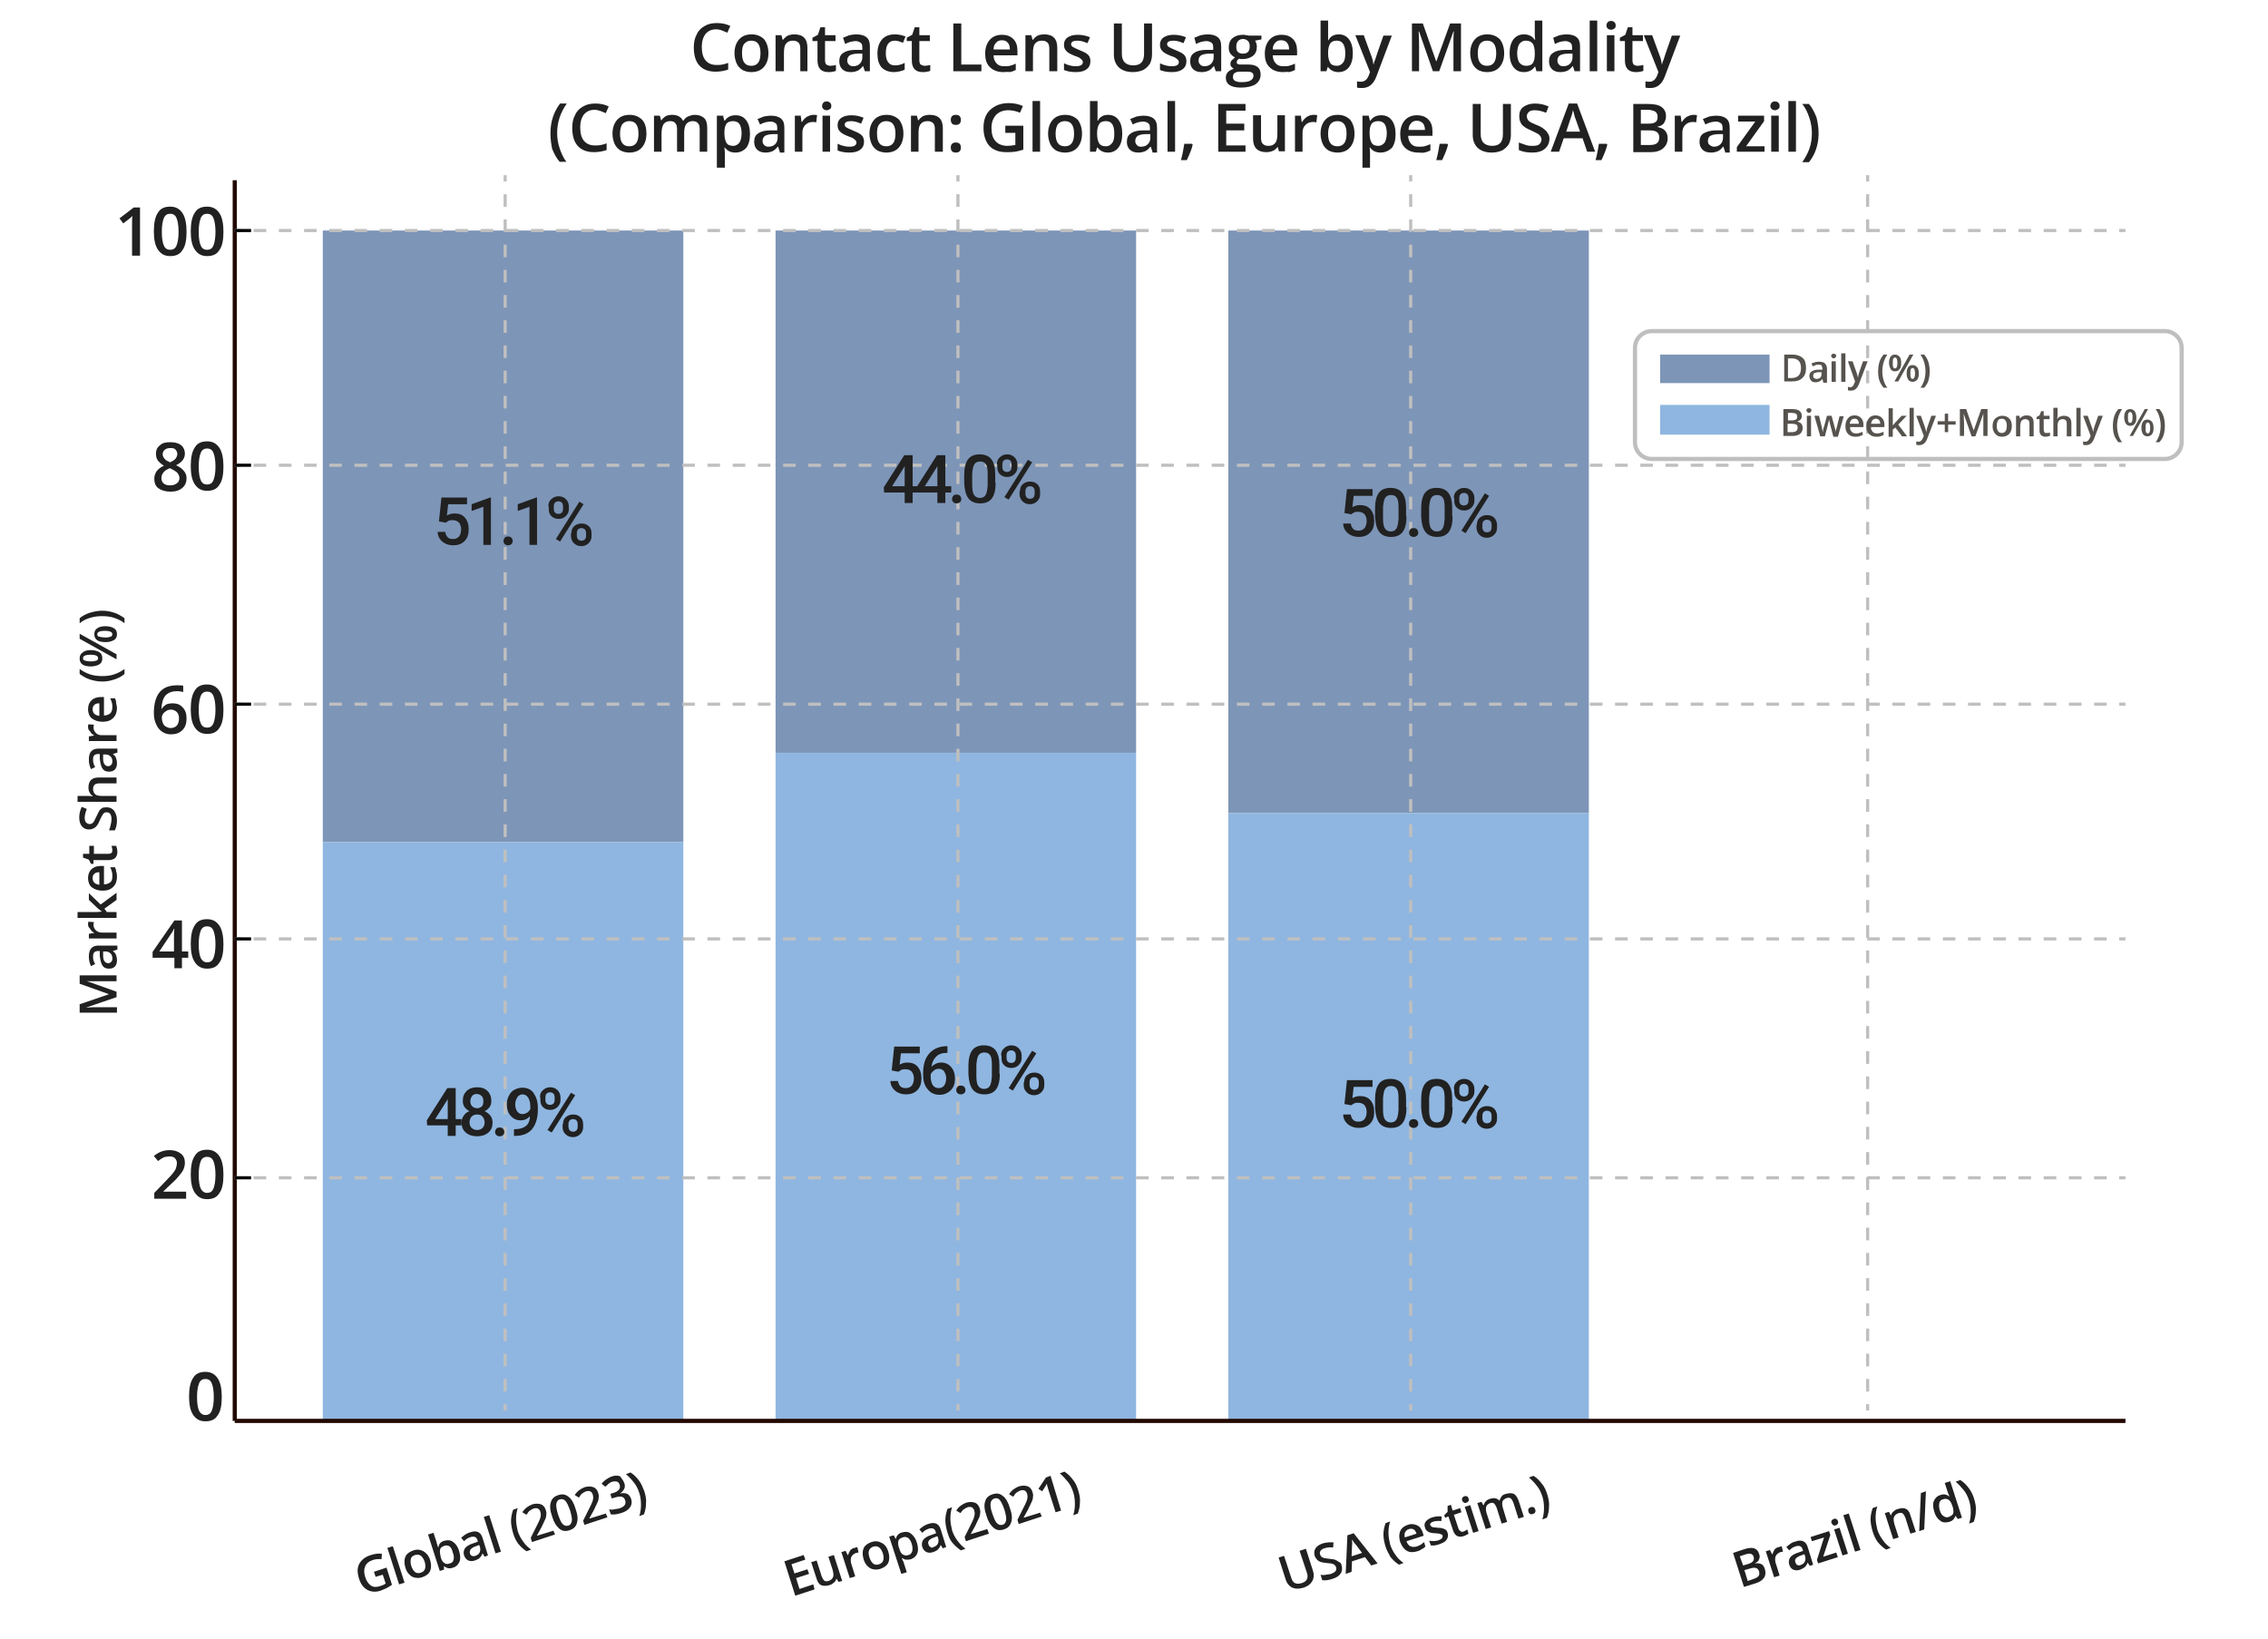
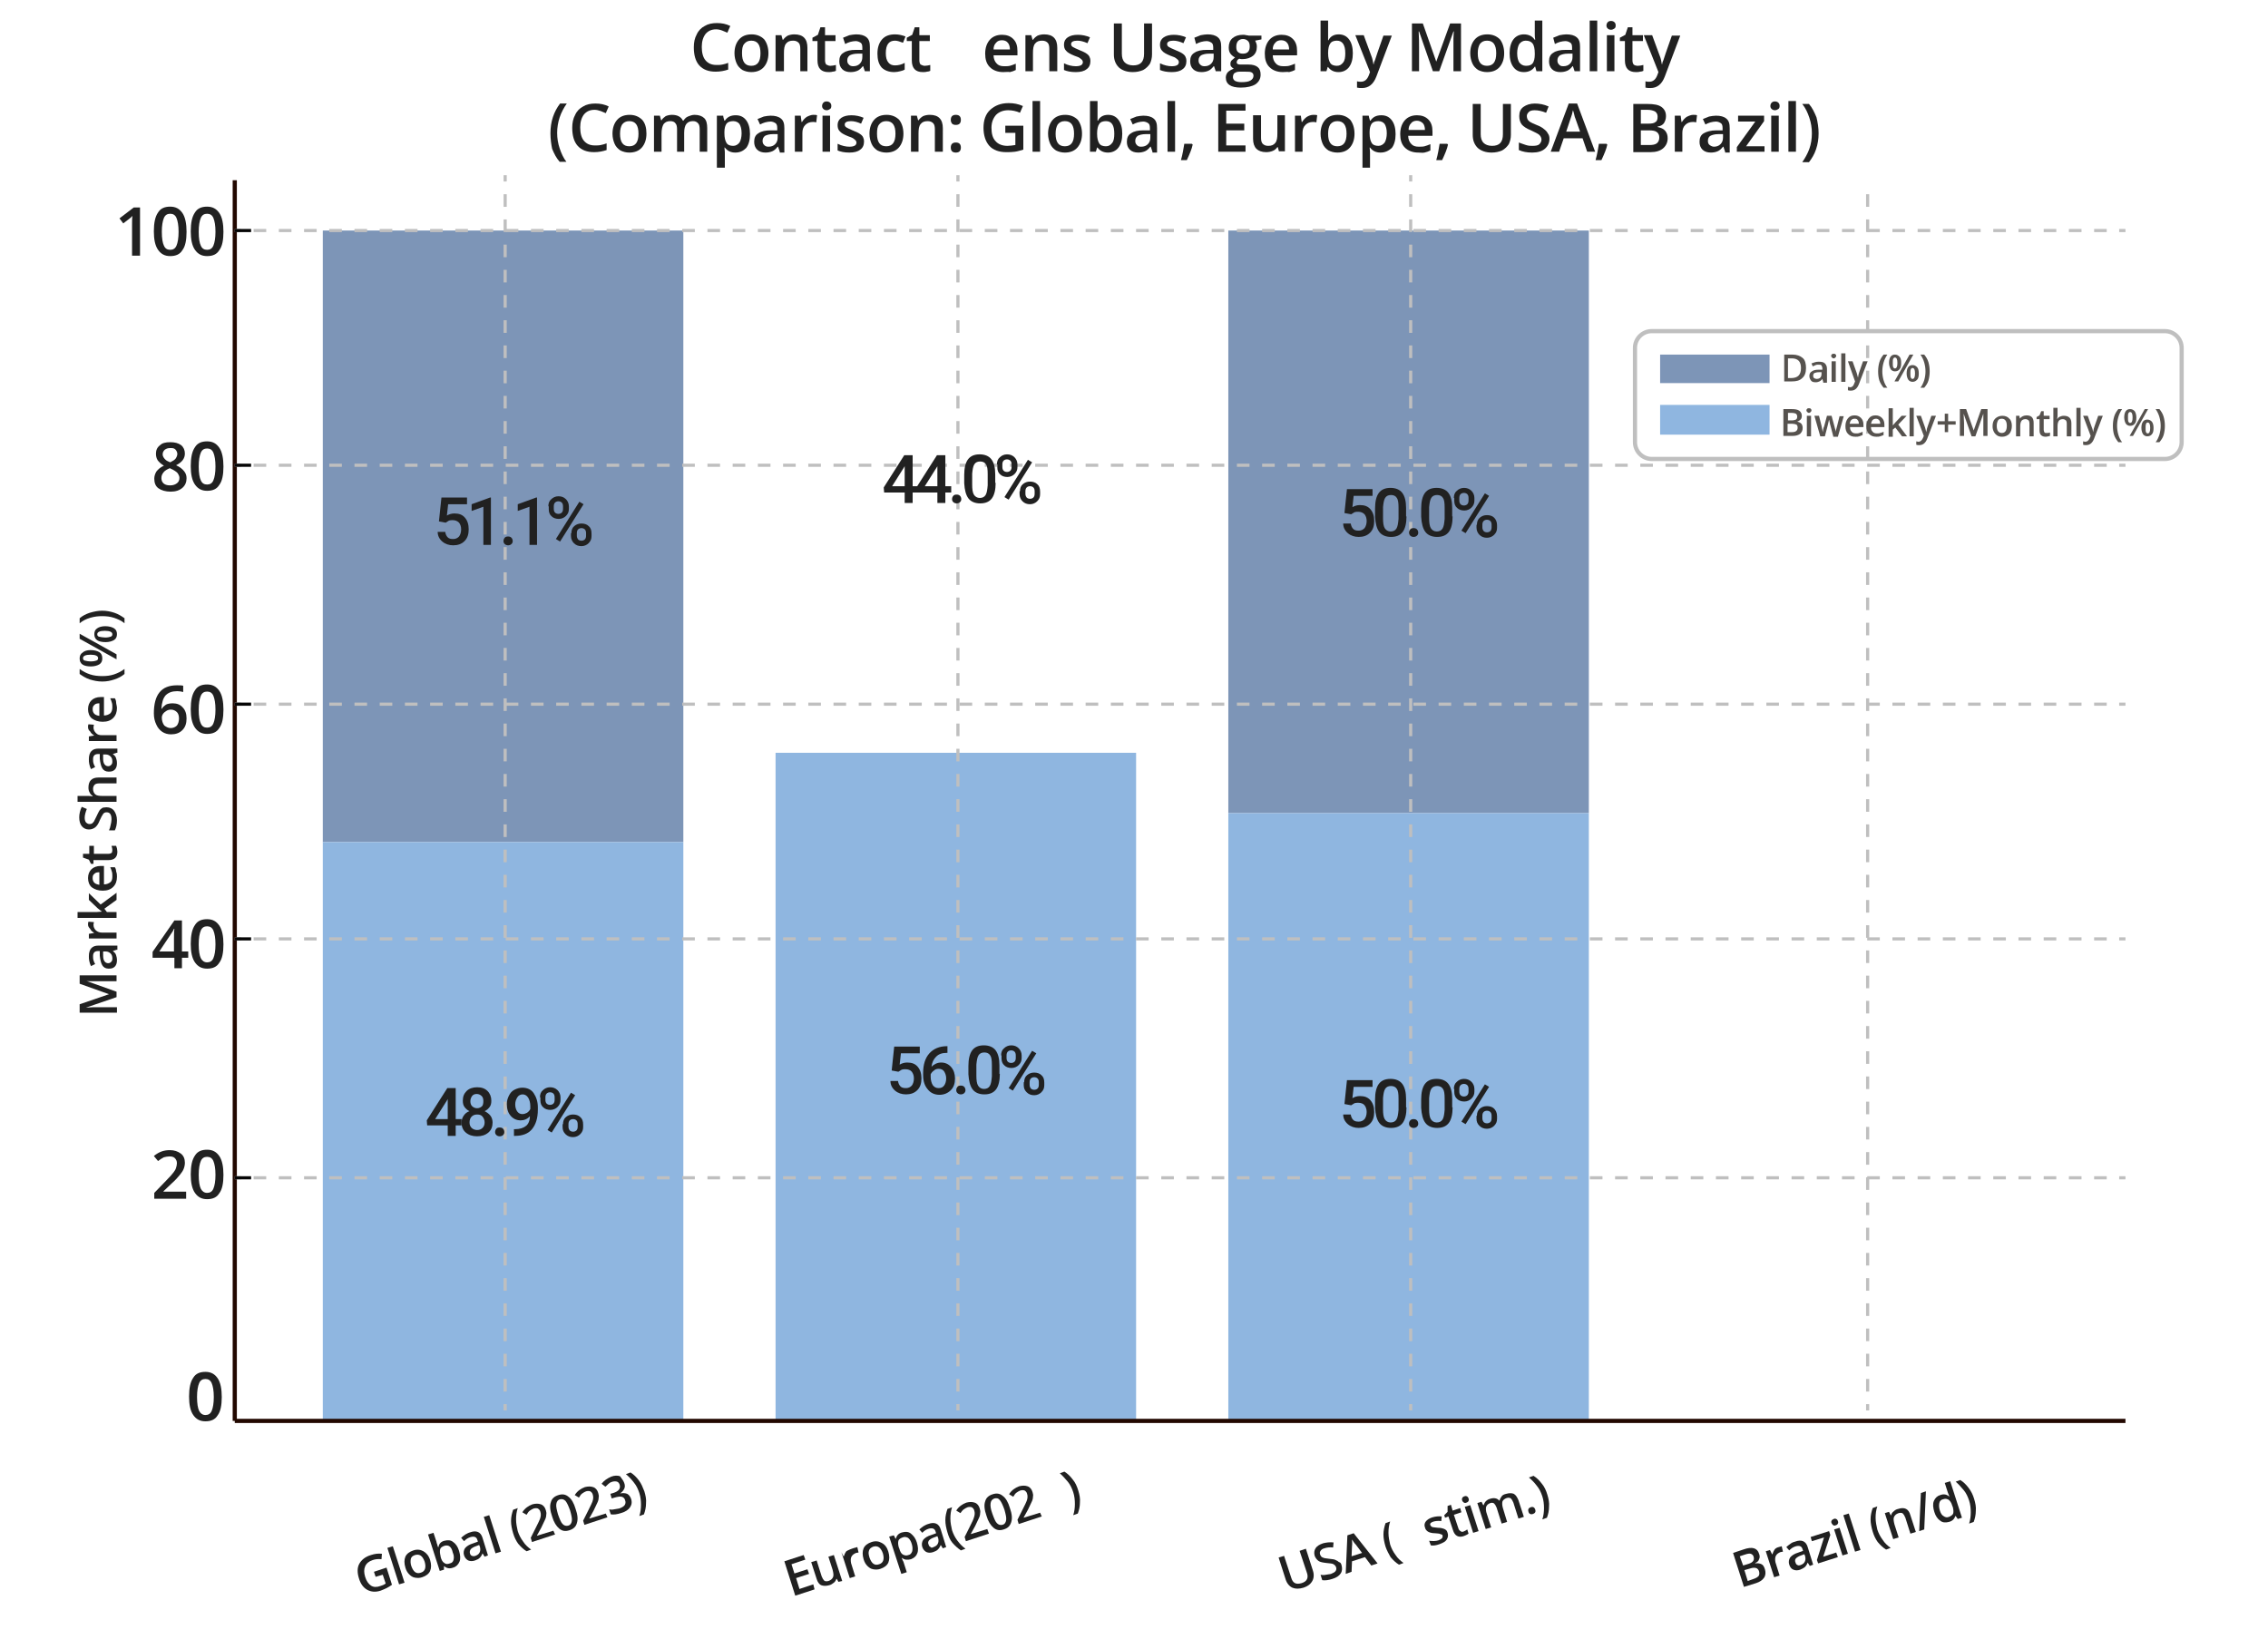
<svg xmlns="http://www.w3.org/2000/svg" version="1.1" id="Camada_1" x="0px" y="0px" viewBox="0 0 541 391" style="enable-background:new 0 0 541 391;" xml:space="preserve">
  <style type="text/css">
	.st0{fill:#7D95B7;}
	.st1{fill:#8FB6E0;}
	.st2{fill:none;stroke:#220800;stroke-miterlimit:10;}
	.st3{fill:none;stroke:#BFBFBF;stroke-width:0.75;stroke-miterlimit:10;}
	.st4{fill:none;stroke:#BFBFBF;stroke-width:0.75;stroke-miterlimit:10;stroke-dasharray:3.007,3.007;}
	.st5{fill:none;stroke:#050505;stroke-width:0.75;stroke-miterlimit:10;}
	.st6{fill:none;stroke:#BFBFBF;stroke-width:0.75;stroke-miterlimit:10;stroke-dasharray:3.007,3.007;}
	.st7{fill:#212121;}
	.st8{fill:none;stroke:#BFBFBF;stroke-miterlimit:10;}
	.st9{fill:#56524E;}
</style>
  <g>
    <rect x="77" y="55" class="st0" width="86" height="145.9" />
-     <rect x="185" y="55" class="st0" width="86" height="124.6" />
    <rect x="293" y="55" class="st0" width="86" height="139" />
    <rect x="77" y="200.9" class="st1" width="86" height="138" />
    <rect x="185" y="179.6" class="st1" width="86" height="159.2" />
    <rect x="293" y="194" class="st1" width="86" height="144.8" />
  </g>
  <g>
    <line class="st2" x1="56" y1="43" x2="56" y2="339" />
    <line class="st2" x1="56" y1="339" x2="507" y2="339" />
    <g>
      <g>
        <g>
          <line class="st3" x1="56" y1="281" x2="57.5" y2="281" />
          <line class="st4" x1="60.5" y1="281" x2="504" y2="281" />
          <line class="st3" x1="505.5" y1="281" x2="507" y2="281" />
        </g>
      </g>
      <g>
        <g>
          <line class="st3" x1="56" y1="224" x2="57.5" y2="224" />
          <line class="st4" x1="60.5" y1="224" x2="504" y2="224" />
          <line class="st3" x1="505.5" y1="224" x2="507" y2="224" />
        </g>
      </g>
      <g>
        <g>
          <line class="st3" x1="56" y1="168" x2="57.5" y2="168" />
          <line class="st4" x1="60.5" y1="168" x2="504" y2="168" />
          <line class="st3" x1="505.5" y1="168" x2="507" y2="168" />
        </g>
      </g>
      <g>
        <g>
          <line class="st3" x1="56" y1="111" x2="57.5" y2="111" />
          <line class="st4" x1="60.5" y1="111" x2="504" y2="111" />
          <line class="st3" x1="505.5" y1="111" x2="507" y2="111" />
        </g>
      </g>
      <g>
        <g>
          <line class="st3" x1="56" y1="55" x2="57.5" y2="55" />
          <line class="st4" x1="60.5" y1="55" x2="504" y2="55" />
          <line class="st3" x1="505.5" y1="55" x2="507" y2="55" />
        </g>
      </g>
    </g>
    <g>
      <line class="st5" x1="56" y1="281" x2="59.9" y2="281" />
      <line class="st5" x1="56" y1="224" x2="59.9" y2="224" />
      <line class="st5" x1="56" y1="168" x2="59.9" y2="168" />
      <line class="st5" x1="56" y1="111" x2="59.9" y2="111" />
      <line class="st5" x1="56" y1="55" x2="59.9" y2="55" />
    </g>
    <g>
      <g>
        <line class="st3" x1="445.5" y1="336.5" x2="445.5" y2="335" />
        <line class="st6" x1="445.5" y1="332" x2="445.5" y2="44.8" />
-         <line class="st3" x1="445.5" y1="43.3" x2="445.5" y2="41.8" />
      </g>
    </g>
    <g>
      <g>
        <line class="st3" x1="336.5" y1="336.5" x2="336.5" y2="335" />
        <line class="st6" x1="336.5" y1="332" x2="336.5" y2="44.8" />
        <line class="st3" x1="336.5" y1="43.3" x2="336.5" y2="41.8" />
      </g>
    </g>
    <g>
      <g>
        <line class="st3" x1="228.5" y1="336.5" x2="228.5" y2="335" />
        <line class="st6" x1="228.5" y1="332" x2="228.5" y2="44.8" />
        <line class="st3" x1="228.5" y1="43.3" x2="228.5" y2="41.8" />
      </g>
    </g>
    <g>
      <g>
        <line class="st3" x1="120.5" y1="336.5" x2="120.5" y2="335" />
        <line class="st6" x1="120.5" y1="332" x2="120.5" y2="44.8" />
        <line class="st3" x1="120.5" y1="43.3" x2="120.5" y2="41.8" />
      </g>
    </g>
  </g>
  <g>
    <path class="st7" d="M170.8,7c-1.1,0-1.9,0.4-2.5,1.1c-0.6,0.8-0.9,1.8-0.9,3.1c0,1.4,0.3,2.5,0.9,3.2c0.6,0.7,1.4,1.1,2.6,1.1   c0.5,0,1,0,1.4-0.1c0.5-0.1,0.9-0.2,1.4-0.4v1.6c-0.9,0.3-1.9,0.5-3,0.5c-1.7,0-3-0.5-3.9-1.5c-0.9-1-1.3-2.5-1.3-4.3   c0-1.2,0.2-2.2,0.7-3.1c0.4-0.9,1.1-1.6,1.9-2c0.8-0.5,1.8-0.7,2.9-0.7c1.2,0,2.2,0.2,3.2,0.7l-0.7,1.6c-0.4-0.2-0.8-0.3-1.2-0.5   C171.8,7.1,171.3,7,170.8,7z" />
    <path class="st7" d="M183.3,12.7c0,1.4-0.4,2.5-1.1,3.3c-0.7,0.8-1.7,1.2-3,1.2c-0.8,0-1.5-0.2-2.1-0.5c-0.6-0.4-1.1-0.9-1.4-1.6   c-0.3-0.7-0.5-1.5-0.5-2.4c0-1.4,0.4-2.5,1.1-3.3c0.7-0.8,1.7-1.2,3-1.2c1.2,0,2.2,0.4,3,1.2C182.9,10.2,183.3,11.3,183.3,12.7z    M177,12.7c0,2,0.7,3,2.2,3c1.5,0,2.2-1,2.2-3c0-2-0.7-3-2.2-3c-0.8,0-1.3,0.3-1.7,0.8C177.1,11,177,11.7,177,12.7z" />
    <path class="st7" d="M192.7,17h-1.8v-5.3c0-0.7-0.1-1.2-0.4-1.5c-0.3-0.3-0.7-0.5-1.3-0.5c-0.8,0-1.3,0.2-1.7,0.7   c-0.4,0.5-0.5,1.2-0.5,2.3V17H185V8.4h1.4l0.3,1.1h0.1c0.3-0.4,0.6-0.7,1.1-1c0.5-0.2,1-0.3,1.6-0.3c2.1,0,3.1,1.1,3.1,3.2V17z" />
    <path class="st7" d="M198.1,15.7c0.4,0,0.9-0.1,1.3-0.2v1.4c-0.2,0.1-0.5,0.2-0.8,0.2c-0.3,0.1-0.7,0.1-1,0.1   c-1.7,0-2.6-0.9-2.6-2.8V9.8h-1.2V9l1.3-0.7l0.6-1.8h1.1v1.9h2.5v1.4h-2.5v4.6c0,0.4,0.1,0.8,0.3,1   C197.5,15.6,197.7,15.7,198.1,15.7z" />
    <path class="st7" d="M206.3,17l-0.4-1.2h-0.1c-0.4,0.5-0.8,0.9-1.3,1.1s-1,0.3-1.6,0.3c-0.8,0-1.5-0.2-2-0.7   c-0.5-0.5-0.7-1.1-0.7-1.9c0-0.9,0.3-1.6,1-2c0.7-0.5,1.7-0.7,3-0.7l1.5,0v-0.5c0-0.6-0.1-1-0.4-1.2s-0.7-0.4-1.2-0.4   c-0.4,0-0.9,0.1-1.3,0.2c-0.4,0.1-0.8,0.3-1.2,0.5L201.1,9c0.5-0.2,1-0.4,1.5-0.6c0.6-0.1,1.1-0.2,1.6-0.2c1.1,0,1.9,0.2,2.5,0.7   c0.6,0.5,0.8,1.2,0.8,2.3V17H206.3z M203.5,15.8c0.7,0,1.2-0.2,1.6-0.6c0.4-0.4,0.6-0.9,0.6-1.6v-0.8l-1.1,0   c-0.9,0-1.5,0.2-1.9,0.4c-0.4,0.3-0.6,0.7-0.6,1.2c0,0.4,0.1,0.7,0.3,0.9C202.7,15.7,203.1,15.8,203.5,15.8z" />
    <path class="st7" d="M213.3,17.2c-1.3,0-2.3-0.4-3-1.1c-0.7-0.8-1-1.9-1-3.3c0-1.5,0.4-2.6,1.1-3.4s1.7-1.2,3.1-1.2   c0.9,0,1.7,0.2,2.5,0.5l-0.6,1.5c-0.8-0.3-1.4-0.5-1.9-0.5c-1.5,0-2.2,1-2.2,3c0,1,0.2,1.7,0.6,2.2c0.4,0.5,0.9,0.7,1.6,0.7   c0.8,0,1.6-0.2,2.3-0.6v1.6c-0.3,0.2-0.7,0.3-1.1,0.4C214.3,17.1,213.8,17.2,213.3,17.2z" />
    <path class="st7" d="M220.6,15.7c0.4,0,0.9-0.1,1.3-0.2v1.4c-0.2,0.1-0.5,0.2-0.8,0.2c-0.3,0.1-0.7,0.1-1,0.1   c-1.7,0-2.6-0.9-2.6-2.8V9.8h-1.2V9l1.3-0.7l0.6-1.8h1.1v1.9h2.5v1.4h-2.5v4.6c0,0.4,0.1,0.8,0.3,1C220,15.6,220.3,15.7,220.6,15.7   z" />
-     <path class="st7" d="M227.4,17V5.6h1.9v9.8h4.8V17H227.4z" />
    <path class="st7" d="M239.3,17.2c-1.3,0-2.4-0.4-3.2-1.2c-0.8-0.8-1.1-1.9-1.1-3.2c0-1.4,0.4-2.5,1.1-3.3c0.7-0.8,1.7-1.2,2.9-1.2   c1.1,0,2,0.3,2.7,1c0.7,0.7,1,1.6,1,2.9v1H237c0,0.8,0.3,1.5,0.7,1.9c0.4,0.5,1,0.7,1.8,0.7c0.5,0,1,0,1.4-0.1   c0.4-0.1,0.9-0.3,1.4-0.5v1.5c-0.4,0.2-0.9,0.4-1.4,0.5C240.5,17.1,239.9,17.2,239.3,17.2z M239,9.6c-0.6,0-1.1,0.2-1.4,0.6   c-0.4,0.4-0.6,0.9-0.6,1.6h3.9c0-0.7-0.2-1.3-0.5-1.6C240.1,9.8,239.6,9.6,239,9.6z" />
    <path class="st7" d="M252.1,17h-1.8v-5.3c0-0.7-0.1-1.2-0.4-1.5c-0.3-0.3-0.7-0.5-1.3-0.5c-0.8,0-1.3,0.2-1.7,0.7   c-0.4,0.5-0.5,1.2-0.5,2.3V17h-1.8V8.4h1.4l0.3,1.1h0.1c0.3-0.4,0.6-0.7,1.1-1c0.5-0.2,1-0.3,1.6-0.3c2.1,0,3.1,1.1,3.1,3.2V17z" />
    <path class="st7" d="M260.1,14.6c0,0.8-0.3,1.5-0.9,1.9c-0.6,0.5-1.5,0.7-2.6,0.7c-1.2,0-2.1-0.2-2.8-0.5v-1.6c1,0.5,2,0.7,2.8,0.7   c1.1,0,1.7-0.3,1.7-1c0-0.2-0.1-0.4-0.2-0.5c-0.1-0.1-0.3-0.3-0.6-0.5c-0.3-0.2-0.7-0.3-1.2-0.5c-1-0.4-1.7-0.8-2-1.2   c-0.4-0.4-0.5-0.9-0.5-1.5c0-0.7,0.3-1.3,0.9-1.7c0.6-0.4,1.4-0.6,2.4-0.6c1,0,2,0.2,2.9,0.6l-0.6,1.4c-0.9-0.4-1.7-0.6-2.4-0.6   c-1,0-1.5,0.3-1.5,0.8c0,0.3,0.1,0.5,0.4,0.7c0.3,0.2,0.8,0.4,1.7,0.8c0.7,0.3,1.2,0.5,1.6,0.8c0.3,0.2,0.6,0.5,0.7,0.8   C260,13.8,260.1,14.1,260.1,14.6z" />
    <path class="st7" d="M274.8,5.6V13c0,0.8-0.2,1.6-0.5,2.2c-0.4,0.6-0.9,1.1-1.6,1.5c-0.7,0.3-1.5,0.5-2.5,0.5   c-1.4,0-2.5-0.4-3.3-1.1c-0.8-0.8-1.2-1.8-1.2-3.1V5.6h1.9v7.2c0,0.9,0.2,1.6,0.7,2.1c0.4,0.4,1.1,0.7,2,0.7c1.8,0,2.6-0.9,2.6-2.8   V5.6H274.8z" />
    <path class="st7" d="M283,14.6c0,0.8-0.3,1.5-0.9,1.9c-0.6,0.5-1.5,0.7-2.6,0.7c-1.2,0-2.1-0.2-2.8-0.5v-1.6c1,0.5,2,0.7,2.8,0.7   c1.1,0,1.7-0.3,1.7-1c0-0.2-0.1-0.4-0.2-0.5c-0.1-0.1-0.3-0.3-0.6-0.5s-0.7-0.3-1.2-0.5c-1-0.4-1.7-0.8-2-1.2   c-0.4-0.4-0.5-0.9-0.5-1.5c0-0.7,0.3-1.3,0.9-1.7c0.6-0.4,1.4-0.6,2.4-0.6c1,0,2,0.2,2.9,0.6l-0.6,1.4c-0.9-0.4-1.7-0.6-2.4-0.6   c-1,0-1.5,0.3-1.5,0.8c0,0.3,0.1,0.5,0.4,0.7s0.8,0.4,1.7,0.8c0.7,0.3,1.2,0.5,1.6,0.8c0.3,0.2,0.6,0.5,0.7,0.8   C282.9,13.8,283,14.1,283,14.6z" />
    <path class="st7" d="M290,17l-0.4-1.2h-0.1c-0.4,0.5-0.8,0.9-1.3,1.1s-1,0.3-1.6,0.3c-0.8,0-1.5-0.2-2-0.7   c-0.5-0.5-0.7-1.1-0.7-1.9c0-0.9,0.3-1.6,1-2c0.7-0.5,1.7-0.7,3-0.7l1.5,0v-0.5c0-0.6-0.1-1-0.4-1.2s-0.7-0.4-1.2-0.4   c-0.4,0-0.9,0.1-1.3,0.2c-0.4,0.1-0.8,0.3-1.2,0.5L284.9,9c0.5-0.2,1-0.4,1.5-0.6c0.6-0.1,1.1-0.2,1.6-0.2c1.1,0,1.9,0.2,2.5,0.7   c0.6,0.5,0.8,1.2,0.8,2.3V17H290z M287.3,15.8c0.7,0,1.2-0.2,1.6-0.6c0.4-0.4,0.6-0.9,0.6-1.6v-0.8l-1.1,0c-0.9,0-1.5,0.2-1.9,0.4   c-0.4,0.3-0.6,0.7-0.6,1.2c0,0.4,0.1,0.7,0.3,0.9C286.5,15.7,286.9,15.8,287.3,15.8z" />
    <path class="st7" d="M300.9,8.4v1l-1.5,0.3c0.1,0.2,0.2,0.4,0.3,0.7c0.1,0.3,0.1,0.5,0.1,0.8c0,0.9-0.3,1.6-0.9,2.1   c-0.6,0.5-1.5,0.8-2.5,0.8c-0.3,0-0.5,0-0.8-0.1c-0.4,0.2-0.6,0.5-0.6,0.9c0,0.2,0.1,0.3,0.3,0.4c0.2,0.1,0.5,0.1,1,0.1h1.5   c1,0,1.7,0.2,2.2,0.6c0.5,0.4,0.7,1,0.7,1.8c0,1-0.4,1.7-1.2,2.3c-0.8,0.5-2,0.8-3.5,0.8c-1.2,0-2.1-0.2-2.7-0.6   c-0.6-0.4-0.9-1-0.9-1.8c0-0.5,0.2-1,0.5-1.3s0.8-0.6,1.4-0.8c-0.2-0.1-0.4-0.3-0.6-0.5c-0.2-0.2-0.2-0.5-0.2-0.7   c0-0.3,0.1-0.6,0.3-0.8c0.2-0.2,0.5-0.4,0.8-0.7c-0.4-0.2-0.8-0.5-1.1-0.9c-0.3-0.4-0.4-0.9-0.4-1.5c0-0.9,0.3-1.7,0.9-2.2   c0.6-0.5,1.4-0.8,2.5-0.8c0.2,0,0.5,0,0.8,0.1c0.3,0,0.5,0.1,0.6,0.1H300.9z M294.1,18.4c0,0.4,0.2,0.7,0.5,0.9   c0.4,0.2,0.9,0.3,1.5,0.3c1,0,1.7-0.1,2.2-0.4c0.5-0.3,0.7-0.7,0.7-1.1c0-0.4-0.1-0.6-0.4-0.8c-0.3-0.2-0.8-0.2-1.5-0.2h-1.4   c-0.5,0-0.9,0.1-1.3,0.4C294.3,17.6,294.1,17.9,294.1,18.4z M294.9,11.2c0,0.5,0.1,1,0.4,1.2c0.3,0.3,0.7,0.4,1.2,0.4   c1.1,0,1.6-0.6,1.6-1.7c0-0.6-0.1-1-0.4-1.3c-0.3-0.3-0.7-0.5-1.2-0.5c-0.5,0-0.9,0.2-1.2,0.5C295,10.2,294.9,10.6,294.9,11.2z" />
    <path class="st7" d="M306,17.2c-1.3,0-2.4-0.4-3.2-1.2c-0.8-0.8-1.1-1.9-1.1-3.2c0-1.4,0.4-2.5,1.1-3.3c0.7-0.8,1.7-1.2,2.9-1.2   c1.1,0,2,0.3,2.7,1c0.7,0.7,1,1.6,1,2.9v1h-5.8c0,0.8,0.3,1.5,0.7,1.9c0.4,0.5,1,0.7,1.8,0.7c0.5,0,1,0,1.4-0.1   c0.4-0.1,0.9-0.3,1.4-0.5v1.5c-0.4,0.2-0.9,0.4-1.4,0.5C307.1,17.1,306.5,17.2,306,17.2z M305.6,9.6c-0.6,0-1.1,0.2-1.4,0.6   c-0.4,0.4-0.6,0.9-0.6,1.6h3.9c0-0.7-0.2-1.3-0.5-1.6C306.7,9.8,306.2,9.6,305.6,9.6z" />
    <path class="st7" d="M319.3,8.2c1.1,0,1.9,0.4,2.5,1.2s0.9,1.9,0.9,3.3c0,1.4-0.3,2.5-0.9,3.3s-1.5,1.2-2.5,1.2   c-1.1,0-1.9-0.4-2.5-1.2h-0.1l-0.3,1h-1.4V4.9h1.8v2.9c0,0.2,0,0.5,0,1c0,0.4,0,0.7,0,0.8h0.1C317.3,8.7,318.2,8.2,319.3,8.2z    M318.9,9.7c-0.7,0-1.3,0.2-1.6,0.7c-0.3,0.4-0.5,1.2-0.5,2.2v0.1c0,1.1,0.2,1.8,0.5,2.3c0.3,0.5,0.9,0.7,1.6,0.7   c0.7,0,1.1-0.3,1.5-0.8s0.5-1.3,0.5-2.2C320.9,10.7,320.2,9.7,318.9,9.7z" />
    <path class="st7" d="M323.3,8.4h2l1.8,4.9c0.3,0.7,0.4,1.4,0.5,2h0.1c0-0.3,0.1-0.6,0.3-1c0.1-0.4,0.8-2.4,2-5.8h2l-3.7,9.8   c-0.7,1.8-1.8,2.7-3.4,2.7c-0.4,0-0.8,0-1.2-0.1v-1.5c0.3,0.1,0.6,0.1,0.9,0.1c0.9,0,1.5-0.5,1.9-1.5l0.3-0.8L323.3,8.4z" />
    <path class="st7" d="M341.8,17l-3.3-9.5h-0.1c0.1,1.4,0.1,2.7,0.1,4V17h-1.7V5.6h2.6l3.2,9.1h0l3.3-9.1h2.6V17h-1.8v-5.6   c0-0.6,0-1.3,0-2.2c0-0.9,0.1-1.5,0.1-1.7h-0.1l-3.4,9.5H341.8z" />
    <path class="st7" d="M358.8,12.7c0,1.4-0.4,2.5-1.1,3.3c-0.7,0.8-1.7,1.2-3,1.2c-0.8,0-1.5-0.2-2.1-0.5c-0.6-0.4-1.1-0.9-1.4-1.6   c-0.3-0.7-0.5-1.5-0.5-2.4c0-1.4,0.4-2.5,1.1-3.3c0.7-0.8,1.7-1.2,3-1.2c1.2,0,2.2,0.4,3,1.2C358.4,10.2,358.8,11.3,358.8,12.7z    M352.5,12.7c0,2,0.7,3,2.2,3c1.5,0,2.2-1,2.2-3c0-2-0.7-3-2.2-3c-0.8,0-1.3,0.3-1.7,0.8C352.7,11,352.5,11.7,352.5,12.7z" />
    <path class="st7" d="M363.5,17.2c-1.1,0-1.9-0.4-2.5-1.2c-0.6-0.8-0.9-1.9-0.9-3.3c0-1.4,0.3-2.5,0.9-3.3c0.6-0.8,1.5-1.2,2.5-1.2   c1.1,0,2,0.4,2.6,1.3h0.1c-0.1-0.6-0.1-1.1-0.1-1.5V4.9h1.8V17h-1.4l-0.3-1.1h-0.1C365.5,16.8,364.6,17.2,363.5,17.2z M364,15.7   c0.8,0,1.3-0.2,1.6-0.6c0.3-0.4,0.5-1.1,0.5-2.1v-0.3c0-1.1-0.2-1.9-0.5-2.3c-0.4-0.5-0.9-0.7-1.7-0.7c-0.6,0-1.1,0.3-1.5,0.8   c-0.3,0.5-0.5,1.3-0.5,2.2c0,1,0.2,1.7,0.5,2.2C362.8,15.4,363.3,15.7,364,15.7z" />
    <path class="st7" d="M375.6,17l-0.4-1.2h-0.1c-0.4,0.5-0.8,0.9-1.3,1.1s-1,0.3-1.6,0.3c-0.8,0-1.5-0.2-2-0.7   c-0.5-0.5-0.7-1.1-0.7-1.9c0-0.9,0.3-1.6,1-2c0.7-0.5,1.7-0.7,3-0.7l1.5,0v-0.5c0-0.6-0.1-1-0.4-1.2s-0.7-0.4-1.2-0.4   c-0.4,0-0.9,0.1-1.3,0.2c-0.4,0.1-0.8,0.3-1.2,0.5L370.5,9c0.5-0.2,1-0.4,1.5-0.6c0.6-0.1,1.1-0.2,1.6-0.2c1.1,0,1.9,0.2,2.5,0.7   c0.6,0.5,0.8,1.2,0.8,2.3V17H375.6z M372.9,15.8c0.7,0,1.2-0.2,1.6-0.6c0.4-0.4,0.6-0.9,0.6-1.6v-0.8l-1.1,0   c-0.9,0-1.5,0.2-1.9,0.4c-0.4,0.3-0.6,0.7-0.6,1.2c0,0.4,0.1,0.7,0.3,0.9C372.1,15.7,372.4,15.8,372.9,15.8z" />
    <path class="st7" d="M381,17h-1.8V4.9h1.8V17z" />
    <path class="st7" d="M383.2,6.1c0-0.3,0.1-0.6,0.3-0.8c0.2-0.2,0.4-0.3,0.8-0.3c0.3,0,0.6,0.1,0.8,0.3c0.2,0.2,0.3,0.4,0.3,0.8   c0,0.3-0.1,0.6-0.3,0.7s-0.4,0.3-0.8,0.3c-0.3,0-0.6-0.1-0.8-0.3S383.2,6.4,383.2,6.1z M385.1,17h-1.8V8.4h1.8V17z" />
    <path class="st7" d="M390.7,15.7c0.4,0,0.9-0.1,1.3-0.2v1.4c-0.2,0.1-0.5,0.2-0.8,0.2c-0.3,0.1-0.7,0.1-1,0.1   c-1.7,0-2.6-0.9-2.6-2.8V9.8h-1.2V9l1.3-0.7l0.6-1.8h1.1v1.9h2.5v1.4h-2.5v4.6c0,0.4,0.1,0.8,0.3,1S390.3,15.7,390.7,15.7z" />
    <path class="st7" d="M392.1,8.4h2l1.8,4.9c0.3,0.7,0.4,1.4,0.5,2h0.1c0-0.3,0.1-0.6,0.3-1c0.1-0.4,0.8-2.4,2-5.8h2l-3.7,9.8   c-0.7,1.8-1.8,2.7-3.4,2.7c-0.4,0-0.8,0-1.2-0.1v-1.5c0.3,0.1,0.6,0.1,0.9,0.1c0.9,0,1.5-0.5,1.9-1.5l0.3-0.8L392.1,8.4z" />
    <path class="st7" d="M131.3,31.8c0-1.4,0.2-2.7,0.6-3.9c0.4-1.2,1-2.3,1.7-3.2h1.6c-0.7,1-1.3,2.1-1.7,3.3   c-0.4,1.2-0.6,2.5-0.6,3.7c0,1.3,0.2,2.5,0.6,3.7c0.4,1.2,0.9,2.3,1.6,3.2h-1.6c-0.8-0.9-1.3-1.9-1.8-3.1   C131.5,34.5,131.3,33.2,131.3,31.8z" />
    <path class="st7" d="M141.8,26.2c-1.1,0-1.9,0.4-2.5,1.1c-0.6,0.8-0.9,1.8-0.9,3.1c0,1.4,0.3,2.5,0.9,3.2c0.6,0.7,1.4,1.1,2.6,1.1   c0.5,0,1,0,1.4-0.1c0.5-0.1,0.9-0.2,1.4-0.4v1.6c-0.9,0.3-1.9,0.5-3,0.5c-1.7,0-3-0.5-3.9-1.5c-0.9-1-1.3-2.5-1.3-4.3   c0-1.2,0.2-2.2,0.7-3.1c0.4-0.9,1.1-1.6,1.9-2c0.8-0.5,1.8-0.7,2.9-0.7c1.2,0,2.2,0.2,3.2,0.7l-0.7,1.6c-0.4-0.2-0.8-0.3-1.2-0.5   C142.7,26.3,142.3,26.2,141.8,26.2z" />
    <path class="st7" d="M154.2,31.9c0,1.4-0.4,2.5-1.1,3.3c-0.7,0.8-1.7,1.2-3,1.2c-0.8,0-1.5-0.2-2.1-0.5c-0.6-0.4-1.1-0.9-1.4-1.6   c-0.3-0.7-0.5-1.5-0.5-2.4c0-1.4,0.4-2.5,1.1-3.3c0.7-0.8,1.7-1.2,3-1.2c1.2,0,2.2,0.4,3,1.2C153.9,29.4,154.2,30.5,154.2,31.9z    M147.9,31.9c0,2,0.7,3,2.2,3c1.5,0,2.2-1,2.2-3c0-2-0.7-3-2.2-3c-0.8,0-1.3,0.3-1.7,0.8C148.1,30.2,147.9,30.9,147.9,31.9z" />
    <path class="st7" d="M163.3,36.2h-1.8v-5.3c0-0.7-0.1-1.2-0.4-1.5c-0.2-0.3-0.6-0.5-1.2-0.5c-0.7,0-1.2,0.2-1.6,0.7   c-0.3,0.5-0.5,1.2-0.5,2.3v4.3H156v-8.6h1.4l0.3,1.1h0.1c0.2-0.4,0.6-0.7,1-1c0.5-0.2,1-0.3,1.5-0.3c1.3,0,2.2,0.5,2.6,1.4h0.1   c0.3-0.4,0.6-0.8,1.1-1c0.5-0.2,1-0.4,1.6-0.4c1,0,1.8,0.3,2.3,0.8c0.5,0.5,0.7,1.3,0.7,2.4v5.6h-1.8v-5.3c0-0.7-0.1-1.2-0.4-1.5   c-0.3-0.3-0.6-0.5-1.2-0.5c-0.7,0-1.2,0.2-1.6,0.7c-0.3,0.4-0.5,1.1-0.5,2.1V36.2z" />
    <path class="st7" d="M175.4,36.4c-1.1,0-1.9-0.4-2.5-1.2h-0.1c0.1,0.7,0.1,1.2,0.1,1.3v3.5H171V27.6h1.5c0,0.2,0.1,0.5,0.3,1.2h0.1   c0.6-0.9,1.4-1.3,2.6-1.3c1.1,0,1.9,0.4,2.5,1.2s0.9,1.9,0.9,3.3c0,1.4-0.3,2.5-0.9,3.3C177.3,36,176.5,36.4,175.4,36.4z    M174.9,28.9c-0.7,0-1.3,0.2-1.6,0.6c-0.3,0.4-0.5,1.1-0.5,2v0.3c0,1.1,0.2,1.8,0.5,2.3c0.3,0.5,0.9,0.7,1.6,0.7   c0.6,0,1.1-0.3,1.5-0.8c0.3-0.5,0.5-1.3,0.5-2.2c0-1-0.2-1.7-0.5-2.2C176.1,29.2,175.6,28.9,174.9,28.9z" />
    <path class="st7" d="M186,36.2l-0.4-1.2h-0.1c-0.4,0.5-0.8,0.9-1.3,1.1s-1,0.3-1.6,0.3c-0.8,0-1.5-0.2-2-0.7   c-0.5-0.5-0.7-1.1-0.7-1.9c0-0.9,0.3-1.6,1-2c0.7-0.5,1.7-0.7,3-0.7l1.5,0v-0.5c0-0.6-0.1-1-0.4-1.2s-0.7-0.4-1.2-0.4   c-0.4,0-0.9,0.1-1.3,0.2c-0.4,0.1-0.8,0.3-1.2,0.5l-0.6-1.3c0.5-0.2,1-0.4,1.5-0.6c0.6-0.1,1.1-0.2,1.6-0.2c1.1,0,1.9,0.2,2.5,0.7   c0.6,0.5,0.8,1.2,0.8,2.3v5.8H186z M183.3,35c0.7,0,1.2-0.2,1.6-0.6c0.4-0.4,0.6-0.9,0.6-1.6v-0.8l-1.1,0c-0.9,0-1.5,0.2-1.9,0.4   c-0.4,0.3-0.6,0.7-0.6,1.2c0,0.4,0.1,0.7,0.3,0.9C182.5,34.9,182.9,35,183.3,35z" />
    <path class="st7" d="M194,27.4c0.4,0,0.7,0,0.9,0.1l-0.2,1.7c-0.3-0.1-0.5-0.1-0.8-0.1c-0.7,0-1.3,0.2-1.8,0.7   c-0.5,0.5-0.7,1.1-0.7,1.9v4.5h-1.8v-8.6h1.4l0.2,1.5h0.1c0.3-0.5,0.7-0.9,1.1-1.2C193,27.6,193.5,27.4,194,27.4z" />
    <path class="st7" d="M196.1,25.3c0-0.3,0.1-0.6,0.3-0.8c0.2-0.2,0.4-0.3,0.8-0.3c0.3,0,0.6,0.1,0.8,0.3c0.2,0.2,0.3,0.4,0.3,0.8   c0,0.3-0.1,0.6-0.3,0.7s-0.4,0.3-0.8,0.3c-0.3,0-0.6-0.1-0.8-0.3S196.1,25.6,196.1,25.3z M198,36.2h-1.8v-8.6h1.8V36.2z" />
    <path class="st7" d="M206.1,33.8c0,0.8-0.3,1.5-0.9,1.9c-0.6,0.5-1.5,0.7-2.6,0.7c-1.2,0-2.1-0.2-2.8-0.5v-1.6c1,0.5,2,0.7,2.8,0.7   c1.1,0,1.7-0.3,1.7-1c0-0.2-0.1-0.4-0.2-0.5c-0.1-0.1-0.3-0.3-0.6-0.5c-0.3-0.2-0.7-0.3-1.2-0.5c-1-0.4-1.7-0.8-2-1.2   c-0.4-0.4-0.5-0.9-0.5-1.5c0-0.7,0.3-1.3,0.9-1.7c0.6-0.4,1.4-0.6,2.4-0.6c1,0,2,0.2,2.9,0.6l-0.6,1.4c-0.9-0.4-1.7-0.6-2.4-0.6   c-1,0-1.5,0.3-1.5,0.8c0,0.3,0.1,0.5,0.4,0.7c0.3,0.2,0.8,0.4,1.7,0.8c0.7,0.3,1.2,0.5,1.6,0.8c0.3,0.2,0.6,0.5,0.7,0.8   C206,33,206.1,33.3,206.1,33.8z" />
    <path class="st7" d="M215.5,31.9c0,1.4-0.4,2.5-1.1,3.3c-0.7,0.8-1.7,1.2-3,1.2c-0.8,0-1.5-0.2-2.1-0.5c-0.6-0.4-1.1-0.9-1.4-1.6   c-0.3-0.7-0.5-1.5-0.5-2.4c0-1.4,0.4-2.5,1.1-3.3c0.7-0.8,1.7-1.2,3-1.2c1.2,0,2.2,0.4,3,1.2C215.1,29.4,215.5,30.5,215.5,31.9z    M209.2,31.9c0,2,0.7,3,2.2,3c1.5,0,2.2-1,2.2-3c0-2-0.7-3-2.2-3c-0.8,0-1.3,0.3-1.7,0.8C209.3,30.2,209.2,30.9,209.2,31.9z" />
    <path class="st7" d="M224.8,36.2H223v-5.3c0-0.7-0.1-1.2-0.4-1.5c-0.3-0.3-0.7-0.5-1.3-0.5c-0.8,0-1.3,0.2-1.7,0.7   c-0.4,0.5-0.5,1.2-0.5,2.3v4.3h-1.8v-8.6h1.4l0.3,1.1h0.1c0.3-0.4,0.6-0.7,1.1-1c0.5-0.2,1-0.3,1.6-0.3c2.1,0,3.1,1.1,3.1,3.2V36.2   z" />
    <path class="st7" d="M226.8,28.6c0-0.8,0.4-1.2,1.2-1.2c0.4,0,0.7,0.1,0.9,0.3c0.2,0.2,0.3,0.5,0.3,0.9c0,0.4-0.1,0.7-0.3,0.9   c-0.2,0.2-0.5,0.3-0.9,0.3s-0.7-0.1-0.9-0.3C226.9,29.2,226.8,29,226.8,28.6z M226.8,35.2c0-0.4,0.1-0.7,0.3-0.9   c0.2-0.2,0.5-0.3,0.9-0.3c0.4,0,0.7,0.1,0.9,0.3c0.2,0.2,0.3,0.5,0.3,0.9c0,0.4-0.1,0.7-0.3,0.9c-0.2,0.2-0.5,0.3-0.9,0.3   s-0.7-0.1-0.9-0.3C226.9,35.9,226.8,35.6,226.8,35.2z" />
    <path class="st7" d="M239.9,30h4.2v5.7c-0.7,0.2-1.3,0.4-2,0.5s-1.3,0.1-2.1,0.1c-1.7,0-3.1-0.5-4-1.5s-1.4-2.5-1.4-4.3   c0-1.8,0.5-3.3,1.6-4.3c1.1-1,2.5-1.6,4.4-1.6c1.2,0,2.3,0.2,3.4,0.7l-0.7,1.6c-0.9-0.4-1.9-0.6-2.8-0.6c-1.2,0-2.2,0.4-2.9,1.1   c-0.7,0.8-1.1,1.8-1.1,3.1c0,1.4,0.3,2.5,1,3.2c0.6,0.7,1.6,1.1,2.8,1.1c0.6,0,1.2-0.1,1.9-0.2v-2.9h-2.4V30z" />
    <path class="st7" d="M248.1,36.2h-1.8V24.1h1.8V36.2z" />
    <path class="st7" d="M258.1,31.9c0,1.4-0.4,2.5-1.1,3.3c-0.7,0.8-1.7,1.2-3,1.2c-0.8,0-1.5-0.2-2.1-0.5c-0.6-0.4-1.1-0.9-1.4-1.6   c-0.3-0.7-0.5-1.5-0.5-2.4c0-1.4,0.4-2.5,1.1-3.3c0.7-0.8,1.7-1.2,3-1.2c1.2,0,2.2,0.4,3,1.2C257.7,29.4,258.1,30.5,258.1,31.9z    M251.8,31.9c0,2,0.7,3,2.2,3c1.5,0,2.2-1,2.2-3c0-2-0.7-3-2.2-3c-0.8,0-1.3,0.3-1.7,0.8C252,30.2,251.8,30.9,251.8,31.9z" />
    <path class="st7" d="M264.3,27.4c1.1,0,1.9,0.4,2.5,1.2s0.9,1.9,0.9,3.3c0,1.4-0.3,2.5-0.9,3.3s-1.5,1.2-2.5,1.2   c-1.1,0-1.9-0.4-2.5-1.2h-0.1l-0.3,1h-1.4V24.1h1.8V27c0,0.2,0,0.5,0,1c0,0.4,0,0.7,0,0.8h0.1C262.3,27.9,263.2,27.4,264.3,27.4z    M263.8,28.9c-0.7,0-1.3,0.2-1.6,0.7c-0.3,0.4-0.5,1.2-0.5,2.2v0.1c0,1.1,0.2,1.8,0.5,2.3c0.3,0.5,0.9,0.7,1.6,0.7   c0.7,0,1.1-0.3,1.5-0.8s0.5-1.3,0.5-2.2C265.8,29.9,265.2,28.9,263.8,28.9z" />
    <path class="st7" d="M274.9,36.2l-0.4-1.2h-0.1c-0.4,0.5-0.8,0.9-1.3,1.1s-1,0.3-1.6,0.3c-0.8,0-1.5-0.2-2-0.7   c-0.5-0.5-0.7-1.1-0.7-1.9c0-0.9,0.3-1.6,1-2c0.7-0.5,1.7-0.7,3-0.7l1.5,0v-0.5c0-0.6-0.1-1-0.4-1.2s-0.7-0.4-1.2-0.4   c-0.4,0-0.9,0.1-1.3,0.2c-0.4,0.1-0.8,0.3-1.2,0.5l-0.6-1.3c0.5-0.2,1-0.4,1.5-0.6c0.6-0.1,1.1-0.2,1.6-0.2c1.1,0,1.9,0.2,2.5,0.7   c0.6,0.5,0.8,1.2,0.8,2.3v5.8H274.9z M272.2,35c0.7,0,1.2-0.2,1.6-0.6c0.4-0.4,0.6-0.9,0.6-1.6v-0.8l-1.1,0c-0.9,0-1.5,0.2-1.9,0.4   c-0.4,0.3-0.6,0.7-0.6,1.2c0,0.4,0.1,0.7,0.3,0.9C271.4,34.9,271.7,35,272.2,35z" />
    <path class="st7" d="M280.3,36.2h-1.8V24.1h1.8V36.2z" />
    <path class="st7" d="M284.5,34.5c-0.2,1-0.7,2.2-1.4,3.7h-1.4c0.4-1.4,0.6-2.7,0.8-3.9h1.8L284.5,34.5z" />
    <path class="st7" d="M297.1,36.2h-6.5V24.8h6.5v1.6h-4.6v3.1h4.3v1.6h-4.3v3.6h4.6V36.2z" />
    <path class="st7" d="M305.1,36.2l-0.3-1.1h-0.1c-0.3,0.4-0.6,0.7-1.1,0.9c-0.5,0.2-1,0.3-1.6,0.3c-1,0-1.8-0.3-2.3-0.8   c-0.5-0.5-0.8-1.3-0.8-2.4v-5.6h1.9v5.3c0,0.7,0.1,1.2,0.4,1.5c0.3,0.3,0.7,0.5,1.3,0.5c0.8,0,1.3-0.2,1.7-0.7   c0.4-0.5,0.5-1.2,0.5-2.3v-4.3h1.8v8.6H305.1z" />
    <path class="st7" d="M313.3,27.4c0.4,0,0.7,0,0.9,0.1l-0.2,1.7c-0.3-0.1-0.5-0.1-0.8-0.1c-0.7,0-1.3,0.2-1.8,0.7   c-0.5,0.5-0.7,1.1-0.7,1.9v4.5h-1.8v-8.6h1.4l0.2,1.5h0.1c0.3-0.5,0.7-0.9,1.1-1.2C312.2,27.6,312.7,27.4,313.3,27.4z" />
    <path class="st7" d="M323.1,31.9c0,1.4-0.4,2.5-1.1,3.3c-0.7,0.8-1.7,1.2-3,1.2c-0.8,0-1.5-0.2-2.1-0.5c-0.6-0.4-1.1-0.9-1.4-1.6   c-0.3-0.7-0.5-1.5-0.5-2.4c0-1.4,0.4-2.5,1.1-3.3c0.7-0.8,1.7-1.2,3-1.2c1.2,0,2.2,0.4,3,1.2C322.7,29.4,323.1,30.5,323.1,31.9z    M316.8,31.9c0,2,0.7,3,2.2,3c1.5,0,2.2-1,2.2-3c0-2-0.7-3-2.2-3c-0.8,0-1.3,0.3-1.7,0.8C317,30.2,316.8,30.9,316.8,31.9z" />
    <path class="st7" d="M329.3,36.4c-1.1,0-1.9-0.4-2.5-1.2h-0.1c0.1,0.7,0.1,1.2,0.1,1.3v3.5h-1.8V27.6h1.5c0,0.2,0.1,0.5,0.3,1.2   h0.1c0.6-0.9,1.4-1.3,2.6-1.3c1.1,0,1.9,0.4,2.5,1.2s0.9,1.9,0.9,3.3c0,1.4-0.3,2.5-0.9,3.3C331.2,36,330.4,36.4,329.3,36.4z    M328.8,28.9c-0.7,0-1.3,0.2-1.6,0.6c-0.3,0.4-0.5,1.1-0.5,2v0.3c0,1.1,0.2,1.8,0.5,2.3c0.3,0.5,0.9,0.7,1.6,0.7   c0.6,0,1.1-0.3,1.5-0.8c0.3-0.5,0.5-1.3,0.5-2.2c0-1-0.2-1.7-0.5-2.2C330,29.2,329.5,28.9,328.8,28.9z" />
    <path class="st7" d="M338.3,36.4c-1.3,0-2.4-0.4-3.2-1.2c-0.8-0.8-1.1-1.9-1.1-3.2c0-1.4,0.4-2.5,1.1-3.3c0.7-0.8,1.7-1.2,2.9-1.2   c1.1,0,2,0.3,2.7,1c0.7,0.7,1,1.6,1,2.9v1h-5.8c0,0.8,0.3,1.5,0.7,1.9c0.4,0.5,1,0.7,1.8,0.7c0.5,0,1,0,1.4-0.1   c0.4-0.1,0.9-0.3,1.4-0.5v1.5c-0.4,0.2-0.9,0.4-1.4,0.5S338.9,36.4,338.3,36.4z M338,28.8c-0.6,0-1.1,0.2-1.4,0.6   c-0.4,0.4-0.6,0.9-0.6,1.6h3.9c0-0.7-0.2-1.3-0.5-1.6S338.6,28.8,338,28.8z" />
    <path class="st7" d="M345.4,34.5c-0.2,1-0.7,2.2-1.4,3.7h-1.4c0.4-1.4,0.6-2.7,0.8-3.9h1.8L345.4,34.5z" />
    <path class="st7" d="M360.4,24.8v7.4c0,0.8-0.2,1.6-0.5,2.2c-0.4,0.6-0.9,1.1-1.6,1.5c-0.7,0.3-1.5,0.5-2.5,0.5   c-1.4,0-2.5-0.4-3.3-1.1c-0.8-0.8-1.2-1.8-1.2-3.1v-7.4h1.9V32c0,0.9,0.2,1.6,0.7,2.1c0.4,0.4,1.1,0.7,2,0.7c1.8,0,2.6-0.9,2.6-2.8   v-7.2H360.4z" />
    <path class="st7" d="M369.6,33.1c0,1-0.4,1.8-1.1,2.4s-1.7,0.9-3,0.9c-1.3,0-2.3-0.2-3.2-0.6V34c0.5,0.2,1.1,0.4,1.7,0.6   s1.1,0.2,1.6,0.2c0.7,0,1.3-0.1,1.6-0.4s0.5-0.7,0.5-1.1c0-0.4-0.2-0.8-0.5-1.1c-0.3-0.3-1-0.6-2-1.1c-1-0.4-1.8-0.9-2.2-1.4   c-0.4-0.5-0.6-1.2-0.6-2c0-1,0.3-1.7,1-2.2c0.7-0.5,1.6-0.8,2.7-0.8c1.1,0,2.2,0.2,3.3,0.7l-0.6,1.5c-1-0.4-1.9-0.6-2.7-0.6   c-0.6,0-1.1,0.1-1.4,0.4c-0.3,0.3-0.5,0.6-0.5,1c0,0.3,0.1,0.6,0.2,0.8s0.3,0.4,0.6,0.6c0.3,0.2,0.8,0.4,1.5,0.7   c0.8,0.3,1.5,0.7,1.8,1c0.4,0.3,0.7,0.6,0.9,1C369.5,32.2,369.6,32.6,369.6,33.1z" />
    <path class="st7" d="M378.6,36.2l-1.1-3.2H373l-1.1,3.2h-2l4.3-11.5h2l4.3,11.5H378.6z M376.9,31.4l-1.1-3.1   c-0.1-0.2-0.2-0.5-0.3-1c-0.1-0.4-0.2-0.8-0.3-1c-0.1,0.6-0.3,1.3-0.6,2.1l-1,3H376.9z" />
    <path class="st7" d="M383.4,34.5c-0.2,1-0.7,2.2-1.4,3.7h-1.4c0.4-1.4,0.6-2.7,0.8-3.9h1.8L383.4,34.5z" />
    <path class="st7" d="M389.5,24.8h3.4c1.6,0,2.7,0.2,3.4,0.7c0.7,0.5,1.1,1.2,1.1,2.2c0,0.7-0.2,1.2-0.5,1.7   c-0.3,0.4-0.8,0.7-1.5,0.8v0.1c0.8,0.2,1.4,0.4,1.8,0.9s0.6,1,0.6,1.8c0,1-0.4,1.8-1.1,2.4c-0.7,0.6-1.7,0.9-3,0.9h-4.1V24.8z    M391.4,29.5h1.8c0.8,0,1.4-0.1,1.7-0.4c0.4-0.2,0.5-0.7,0.5-1.3c0-0.5-0.2-0.9-0.6-1.2c-0.4-0.2-1-0.4-1.8-0.4h-1.6V29.5z    M391.4,31v3.6h2c0.8,0,1.4-0.1,1.8-0.4c0.4-0.3,0.6-0.8,0.6-1.4c0-0.6-0.2-1-0.6-1.3c-0.4-0.3-1-0.4-1.9-0.4H391.4z" />
    <path class="st7" d="M403.9,27.4c0.4,0,0.7,0,0.9,0.1l-0.2,1.7c-0.3-0.1-0.5-0.1-0.8-0.1c-0.7,0-1.3,0.2-1.8,0.7   c-0.5,0.5-0.7,1.1-0.7,1.9v4.5h-1.8v-8.6h1.4l0.2,1.5h0.1c0.3-0.5,0.7-0.9,1.1-1.2C402.9,27.6,403.4,27.4,403.9,27.4z" />
    <path class="st7" d="M411.5,36.2l-0.4-1.2h-0.1c-0.4,0.5-0.8,0.9-1.3,1.1s-1,0.3-1.6,0.3c-0.8,0-1.5-0.2-2-0.7   c-0.5-0.5-0.7-1.1-0.7-1.9c0-0.9,0.3-1.6,1-2s1.7-0.7,3-0.7l1.5,0v-0.5c0-0.6-0.1-1-0.4-1.2s-0.7-0.4-1.2-0.4   c-0.4,0-0.9,0.1-1.3,0.2c-0.4,0.1-0.8,0.3-1.2,0.5l-0.6-1.3c0.5-0.2,1-0.4,1.5-0.6c0.6-0.1,1.1-0.2,1.6-0.2c1.1,0,1.9,0.2,2.5,0.7   c0.6,0.5,0.8,1.2,0.8,2.3v5.8H411.5z M408.8,35c0.7,0,1.2-0.2,1.6-0.6c0.4-0.4,0.6-0.9,0.6-1.6v-0.8l-1.1,0c-0.9,0-1.5,0.2-1.9,0.4   s-0.6,0.7-0.6,1.2c0,0.4,0.1,0.7,0.3,0.9S408.4,35,408.8,35z" />
    <path class="st7" d="M420.9,36.2h-6.6v-1.1l4.4-6.1h-4.1v-1.4h6.2v1.3l-4.3,6h4.4V36.2z" />
    <path class="st7" d="M422.3,25.3c0-0.3,0.1-0.6,0.3-0.8c0.2-0.2,0.4-0.3,0.8-0.3c0.3,0,0.6,0.1,0.8,0.3c0.2,0.2,0.3,0.4,0.3,0.8   c0,0.3-0.1,0.6-0.3,0.7s-0.4,0.3-0.8,0.3c-0.3,0-0.6-0.1-0.8-0.3S422.3,25.6,422.3,25.3z M424.3,36.2h-1.8v-8.6h1.8V36.2z" />
    <path class="st7" d="M428.4,36.2h-1.8V24.1h1.8V36.2z" />
    <path class="st7" d="M433.8,31.8c0,1.4-0.2,2.6-0.6,3.8s-1,2.2-1.7,3.1h-1.6c0.7-1,1.3-2.1,1.7-3.2s0.6-2.4,0.6-3.7   c0-1.3-0.2-2.5-0.6-3.7s-0.9-2.3-1.7-3.3h1.6c0.8,0.9,1.3,2,1.8,3.2C433.6,29.2,433.8,30.5,433.8,31.8z" />
  </g>
  <g>
    <path class="st7" d="M27.8,237.9l-7.3,2.5v0c1.1-0.1,2.1-0.1,3.1-0.1h4.3v1.3H19v-2l7-2.4v0l-7-2.5v-2h8.8v1.4h-4.3   c-0.4,0-1,0-1.7,0c-0.7,0-1.1,0-1.3-0.1v0l7.3,2.6V237.9z" />
    <path class="st7" d="M27.8,226.6l-0.9,0.3v0c0.4,0.3,0.7,0.6,0.8,1c0.1,0.3,0.2,0.7,0.2,1.2c0,0.7-0.2,1.2-0.5,1.5   c-0.4,0.4-0.8,0.5-1.5,0.5c-0.7,0-1.2-0.3-1.5-0.8s-0.5-1.3-0.6-2.3l0-1.1h-0.4c-0.4,0-0.7,0.1-0.9,0.3c-0.2,0.2-0.3,0.5-0.3,0.9   c0,0.3,0,0.7,0.1,1c0.1,0.3,0.2,0.6,0.4,0.9l-1,0.5c-0.2-0.4-0.3-0.8-0.4-1.2c-0.1-0.4-0.1-0.8-0.1-1.2c0-0.8,0.2-1.5,0.6-1.9   c0.4-0.4,0.9-0.6,1.7-0.6h4.5V226.6z M26.8,228.7c0-0.5-0.1-0.9-0.4-1.2c-0.3-0.3-0.7-0.5-1.2-0.5h-0.6l0,0.9   c0,0.7,0.1,1.1,0.3,1.4c0.2,0.3,0.5,0.5,0.9,0.5c0.3,0,0.5-0.1,0.7-0.3S26.8,229.1,26.8,228.7z" />
    <path class="st7" d="M21,220.6c0-0.3,0-0.5,0.1-0.7l1.3,0.1c0,0.2-0.1,0.4-0.1,0.6c0,0.6,0.2,1,0.6,1.4c0.4,0.3,0.8,0.5,1.4,0.5   h3.5v1.4h-6.6v-1.1l1.2-0.2v-0.1c-0.4-0.2-0.7-0.5-0.9-0.9C21.2,221.3,21,221,21,220.6z" />
    <path class="st7" d="M24.3,217.5l-1-0.8l-2.1-2v-1.6l2.8,2.7l3.8-2.8v1.7l-2.9,2.1l0.6,0.8h2.3v1.4h-9.3v-1.4H23L24.3,217.5   L24.3,217.5z" />
    <path class="st7" d="M27.9,209.2c0,1-0.3,1.8-0.9,2.4c-0.6,0.6-1.4,0.9-2.5,0.9c-1.1,0-1.9-0.3-2.6-0.8c-0.6-0.5-0.9-1.3-0.9-2.2   c0-0.9,0.3-1.6,0.8-2.1s1.3-0.8,2.2-0.8h0.8v4.4c0.6,0,1.1-0.2,1.5-0.5s0.5-0.8,0.5-1.4c0-0.4,0-0.8-0.1-1.1   c-0.1-0.3-0.2-0.7-0.4-1.1h1.1c0.2,0.3,0.3,0.7,0.3,1C27.9,208.4,27.9,208.8,27.9,209.2z M22.1,209.5c0,0.4,0.1,0.8,0.4,1.1   c0.3,0.3,0.7,0.4,1.2,0.5v-3c-0.5,0-1,0.1-1.2,0.4C22.2,208.7,22.1,209,22.1,209.5z" />
    <path class="st7" d="M26.8,202.8c0-0.3-0.1-0.7-0.2-1h1.1c0.1,0.2,0.1,0.4,0.2,0.6c0,0.2,0.1,0.5,0.1,0.8c0,1.3-0.7,2-2.1,2h-3.6   v0.9h-0.6l-0.5-1l-1.4-0.5v-0.9h1.5v-1.9h1.1v1.9h3.5c0.3,0,0.6-0.1,0.8-0.3C26.7,203.3,26.8,203.1,26.8,202.8z" />
    <path class="st7" d="M25.4,192.6c0.8,0,1.4,0.3,1.8,0.8c0.4,0.6,0.7,1.3,0.7,2.3s-0.2,1.8-0.5,2.4h-1.4c0.2-0.4,0.3-0.8,0.4-1.3   c0.1-0.4,0.2-0.9,0.2-1.3c0-0.6-0.1-1-0.3-1.3c-0.2-0.3-0.5-0.4-0.9-0.4c-0.3,0-0.6,0.1-0.8,0.4s-0.5,0.8-0.8,1.5   c-0.3,0.8-0.7,1.4-1.1,1.7c-0.4,0.3-0.9,0.5-1.5,0.5c-0.7,0-1.3-0.3-1.7-0.8c-0.4-0.5-0.6-1.2-0.6-2.1c0-0.8,0.2-1.7,0.6-2.5   l1.2,0.5c-0.3,0.8-0.5,1.5-0.5,2.1c0,0.5,0.1,0.8,0.3,1.1c0.2,0.2,0.5,0.4,0.8,0.4c0.2,0,0.4,0,0.6-0.1s0.3-0.3,0.5-0.5   c0.1-0.2,0.3-0.6,0.6-1.2c0.3-0.6,0.5-1.1,0.7-1.4s0.5-0.5,0.8-0.7C24.7,192.7,25,192.6,25.4,192.6z" />
    <path class="st7" d="M27.8,185.5v1.4h-4.1c-0.5,0-0.9,0.1-1.1,0.3s-0.4,0.5-0.4,1c0,0.6,0.2,1,0.5,1.3s0.9,0.4,1.8,0.4h3.3v1.4   h-9.3v-1.4h2.4c0.4,0,0.8,0,1.2,0.1v-0.1c-0.3-0.2-0.6-0.5-0.7-0.8c-0.2-0.3-0.3-0.7-0.3-1.2c0-1.6,0.8-2.4,2.4-2.4H27.8z" />
    <path class="st7" d="M27.8,179.6l-0.9,0.3v0c0.4,0.3,0.7,0.6,0.8,1c0.1,0.3,0.2,0.7,0.2,1.2c0,0.7-0.2,1.2-0.5,1.5   c-0.4,0.4-0.8,0.5-1.5,0.5c-0.7,0-1.2-0.3-1.5-0.8s-0.5-1.3-0.6-2.3l0-1.1h-0.4c-0.4,0-0.7,0.1-0.9,0.3c-0.2,0.2-0.3,0.5-0.3,0.9   c0,0.3,0,0.7,0.1,1c0.1,0.3,0.2,0.6,0.4,0.9l-1,0.5c-0.2-0.4-0.3-0.8-0.4-1.2c-0.1-0.4-0.1-0.8-0.1-1.2c0-0.8,0.2-1.5,0.6-1.9   c0.4-0.4,0.9-0.6,1.7-0.6h4.5V179.6z M26.8,181.7c0-0.5-0.1-0.9-0.4-1.2c-0.3-0.3-0.7-0.5-1.2-0.5h-0.6l0,0.9   c0,0.7,0.1,1.1,0.3,1.4c0.2,0.3,0.5,0.5,0.9,0.5c0.3,0,0.5-0.1,0.7-0.3S26.8,182.1,26.8,181.7z" />
    <path class="st7" d="M21,173.5c0-0.3,0-0.5,0.1-0.7l1.3,0.1c0,0.2-0.1,0.4-0.1,0.6c0,0.6,0.2,1,0.6,1.4s0.8,0.5,1.4,0.5h3.5v1.4   h-6.6v-1.1l1.2-0.2v-0.1c-0.4-0.2-0.7-0.5-0.9-0.9C21.2,174.3,21,173.9,21,173.5z" />
    <path class="st7" d="M27.9,168.9c0,1-0.3,1.8-0.9,2.4s-1.4,0.9-2.5,0.9c-1.1,0-1.9-0.3-2.6-0.8c-0.6-0.5-0.9-1.3-0.9-2.2   c0-0.9,0.3-1.6,0.8-2.1s1.3-0.8,2.2-0.8h0.8v4.4c0.6,0,1.1-0.2,1.5-0.5c0.3-0.3,0.5-0.8,0.5-1.4c0-0.4,0-0.8-0.1-1.1   c-0.1-0.3-0.2-0.7-0.4-1.1h1.1c0.2,0.3,0.3,0.7,0.3,1S27.9,168.5,27.9,168.9z M22.1,169.2c0,0.4,0.1,0.8,0.4,1.1   c0.3,0.3,0.7,0.4,1.2,0.5v-3c-0.5,0-1,0.1-1.2,0.4C22.2,168.4,22.1,168.8,22.1,169.2z" />
    <path class="st7" d="M24.4,162.6c-1.1,0-2-0.2-3-0.5c-0.9-0.3-1.7-0.8-2.4-1.3v-1.2c0.8,0.6,1.6,1,2.5,1.3c0.9,0.3,1.9,0.4,2.9,0.4   s1.9-0.1,2.8-0.4c0.9-0.3,1.7-0.7,2.5-1.3v1.2c-0.7,0.6-1.5,1-2.4,1.3S25.5,162.6,24.4,162.6z" />
    <path class="st7" d="M21.6,155.1c0.9,0,1.6,0.2,2.1,0.5c0.5,0.3,0.7,0.8,0.7,1.5c0,0.6-0.2,1.1-0.7,1.4c-0.5,0.3-1.2,0.5-2,0.5   c-1.8,0-2.7-0.6-2.7-1.9c0-0.6,0.2-1.1,0.7-1.4C20.1,155.3,20.8,155.1,21.6,155.1z M19,151.2l8.8,4.9v1.2l-8.8-4.9V151.2z    M21.7,157.8c0.6,0,1-0.1,1.3-0.2c0.3-0.1,0.4-0.3,0.4-0.6c0-0.5-0.6-0.8-1.8-0.8s-1.8,0.3-1.8,0.8c0,0.3,0.1,0.5,0.4,0.6   C20.6,157.7,21.1,157.8,21.7,157.8z M25.1,149.4c0.9,0,1.6,0.2,2.1,0.5c0.5,0.3,0.7,0.8,0.7,1.4c0,0.6-0.2,1.1-0.7,1.4   c-0.5,0.3-1.2,0.5-2,0.5c-1.8,0-2.7-0.6-2.7-1.9c0-0.6,0.2-1.1,0.7-1.4C23.6,149.6,24.3,149.4,25.1,149.4z M25.1,152.1   c0.6,0,1-0.1,1.3-0.2s0.4-0.3,0.4-0.6c0-0.5-0.6-0.8-1.8-0.8c-1.2,0-1.8,0.3-1.8,0.8c0,0.3,0.1,0.5,0.4,0.6   C24.1,152,24.6,152.1,25.1,152.1z" />
    <path class="st7" d="M24.4,145.7c1,0,2,0.2,2.9,0.5c0.9,0.3,1.7,0.8,2.4,1.3v1.2c-0.7-0.6-1.6-1-2.5-1.3c-0.9-0.3-1.9-0.4-2.8-0.4   c-1,0-1.9,0.1-2.9,0.4s-1.8,0.7-2.5,1.3v-1.2c0.7-0.6,1.5-1,2.4-1.3C22.4,145.9,23.4,145.7,24.4,145.7z" />
  </g>
  <g>
    <path class="st7" d="M33.3,61h-1.8v-7.4c0-0.9,0-1.6,0.1-2.1c-0.1,0.1-0.3,0.3-0.4,0.4c-0.2,0.2-0.8,0.6-1.8,1.4l-0.9-1.2l3.4-2.6   h1.5V61z" />
    <path class="st7" d="M44.5,55.3c0,2-0.3,3.5-1,4.4c-0.6,1-1.6,1.4-2.9,1.4c-1.3,0-2.2-0.5-2.9-1.5c-0.7-1-1-2.5-1-4.4   c0-2,0.3-3.5,1-4.5c0.6-1,1.6-1.4,2.9-1.4c1.3,0,2.2,0.5,2.9,1.5S44.5,53.4,44.5,55.3z M38.6,55.3c0,1.6,0.2,2.7,0.5,3.3   c0.3,0.7,0.8,1,1.5,1s1.2-0.3,1.5-1c0.3-0.7,0.5-1.8,0.5-3.3c0-1.5-0.2-2.6-0.5-3.3c-0.3-0.7-0.8-1-1.5-1s-1.2,0.3-1.5,1   S38.6,53.8,38.6,55.3z" />
    <path class="st7" d="M53.3,55.3c0,2-0.3,3.5-1,4.4c-0.6,1-1.6,1.4-2.9,1.4c-1.3,0-2.2-0.5-2.9-1.5c-0.7-1-1-2.5-1-4.4   c0-2,0.3-3.5,1-4.5c0.6-1,1.6-1.4,2.9-1.4c1.3,0,2.2,0.5,2.9,1.5S53.3,53.4,53.3,55.3z M47.4,55.3c0,1.6,0.2,2.7,0.5,3.3   c0.3,0.7,0.8,1,1.5,1s1.2-0.3,1.5-1c0.3-0.7,0.5-1.8,0.5-3.3c0-1.5-0.2-2.6-0.5-3.3c-0.3-0.7-0.8-1-1.5-1s-1.2,0.3-1.5,1   S47.4,53.8,47.4,55.3z" />
  </g>
  <g>
    <path class="st7" d="M40.6,105.5c1.1,0,1.9,0.2,2.6,0.7c0.6,0.5,0.9,1.2,0.9,2c0,1.2-0.7,2.1-2.1,2.8c0.9,0.4,1.5,0.9,1.9,1.4   c0.4,0.5,0.6,1,0.6,1.7c0,0.9-0.3,1.7-1,2.3c-0.7,0.6-1.6,0.9-2.8,0.9c-1.2,0-2.2-0.3-2.9-0.8c-0.7-0.5-1-1.3-1-2.3   c0-0.6,0.2-1.2,0.5-1.7c0.4-0.5,0.9-1,1.8-1.4c-0.7-0.4-1.2-0.9-1.5-1.3c-0.3-0.5-0.4-1-0.4-1.6c0-0.8,0.3-1.5,1-2   C38.7,105.7,39.5,105.5,40.6,105.5z M38.5,114.1c0,0.5,0.2,1,0.6,1.3c0.4,0.3,0.9,0.4,1.5,0.4c0.7,0,1.2-0.2,1.6-0.5   c0.4-0.3,0.6-0.7,0.6-1.3c0-0.4-0.2-0.8-0.5-1.2c-0.3-0.3-0.9-0.7-1.6-1l-0.2-0.1c-0.7,0.3-1.2,0.6-1.5,1   C38.6,113.2,38.5,113.6,38.5,114.1z M40.6,106.9c-0.5,0-0.9,0.1-1.3,0.4c-0.3,0.3-0.5,0.6-0.5,1.1c0,0.3,0.1,0.5,0.2,0.7   c0.1,0.2,0.3,0.4,0.5,0.6c0.2,0.2,0.6,0.4,1.1,0.6c0.6-0.3,1.1-0.6,1.3-0.9s0.4-0.7,0.4-1.1c0-0.4-0.2-0.8-0.5-1.1   S41.1,106.9,40.6,106.9z" />
    <path class="st7" d="M53.3,111.3c0,2-0.3,3.5-1,4.4c-0.6,1-1.6,1.4-2.9,1.4c-1.3,0-2.2-0.5-2.9-1.5c-0.7-1-1-2.5-1-4.4   c0-2,0.3-3.5,1-4.5c0.6-1,1.6-1.4,2.9-1.4c1.3,0,2.2,0.5,2.9,1.5S53.3,109.4,53.3,111.3z M47.4,111.3c0,1.6,0.2,2.7,0.5,3.3   c0.3,0.7,0.8,1,1.5,1s1.2-0.3,1.5-1c0.3-0.7,0.5-1.8,0.5-3.3c0-1.5-0.2-2.6-0.5-3.3c-0.3-0.7-0.8-1-1.5-1s-1.2,0.3-1.5,1   S47.4,109.8,47.4,111.3z" />
  </g>
  <g>
    <path class="st7" d="M36.7,170.2c0-4.5,1.8-6.7,5.5-6.7c0.6,0,1.1,0,1.5,0.1v1.5c-0.4-0.1-0.9-0.2-1.4-0.2c-1.2,0-2.1,0.3-2.8,1   c-0.6,0.7-0.9,1.7-1,3.2h0.1c0.2-0.4,0.6-0.7,1-1c0.4-0.2,1-0.3,1.6-0.3c1,0,1.8,0.3,2.4,1c0.6,0.6,0.9,1.5,0.9,2.6   c0,1.2-0.3,2.1-1,2.8c-0.7,0.7-1.6,1-2.7,1c-0.8,0-1.5-0.2-2.1-0.6c-0.6-0.4-1.1-1-1.4-1.7C36.9,172.1,36.7,171.2,36.7,170.2z    M40.7,173.7c0.6,0,1.1-0.2,1.5-0.6c0.3-0.4,0.5-1,0.5-1.7c0-0.7-0.2-1.2-0.5-1.5s-0.8-0.6-1.4-0.6c-0.4,0-0.8,0.1-1.1,0.3   c-0.3,0.2-0.6,0.4-0.8,0.7c-0.2,0.3-0.3,0.6-0.3,0.9c0,0.7,0.2,1.4,0.6,1.9C39.6,173.4,40.1,173.7,40.7,173.7z" />
    <path class="st7" d="M53.3,169.3c0,2-0.3,3.5-1,4.4c-0.6,1-1.6,1.4-2.9,1.4c-1.3,0-2.2-0.5-2.9-1.5c-0.7-1-1-2.5-1-4.4   c0-2,0.3-3.5,1-4.5c0.6-1,1.6-1.4,2.9-1.4c1.3,0,2.2,0.5,2.9,1.5S53.3,167.4,53.3,169.3z M47.4,169.3c0,1.6,0.2,2.7,0.5,3.3   c0.3,0.7,0.8,1,1.5,1s1.2-0.3,1.5-1c0.3-0.7,0.5-1.8,0.5-3.3c0-1.5-0.2-2.6-0.5-3.3c-0.3-0.7-0.8-1-1.5-1s-1.2,0.3-1.5,1   S47.4,167.8,47.4,169.3z" />
  </g>
  <g>
    <path class="st7" d="M44.9,228.5h-1.5v2.5h-1.8v-2.5h-5.2v-1.4l5.2-7.5h1.8v7.4h1.5V228.5z M41.5,227v-2.9c0-1,0-1.9,0.1-2.5h-0.1   c-0.1,0.3-0.4,0.8-0.7,1.2L38,227H41.5z" />
    <path class="st7" d="M53.3,225.3c0,2-0.3,3.5-1,4.4c-0.6,1-1.6,1.4-2.9,1.4c-1.3,0-2.2-0.5-2.9-1.5s-1-2.5-1-4.4c0-2,0.3-3.5,1-4.5   c0.6-1,1.6-1.4,2.9-1.4c1.3,0,2.2,0.5,2.9,1.5S53.3,223.4,53.3,225.3z M47.4,225.3c0,1.6,0.2,2.7,0.5,3.3s0.8,1,1.5,1   s1.2-0.3,1.5-1c0.3-0.7,0.5-1.8,0.5-3.3c0-1.5-0.2-2.6-0.5-3.3c-0.3-0.7-0.8-1-1.5-1s-1.2,0.3-1.5,1S47.4,223.8,47.4,225.3z" />
  </g>
  <g>
    <path class="st7" d="M44.5,286h-7.7v-1.4l2.9-3c0.9-0.9,1.4-1.5,1.7-1.9c0.3-0.4,0.5-0.7,0.6-1.1c0.1-0.3,0.2-0.7,0.2-1.1   c0-0.5-0.2-0.9-0.5-1.2c-0.3-0.3-0.7-0.4-1.3-0.4c-0.4,0-0.9,0.1-1.3,0.2c-0.4,0.2-0.9,0.5-1.4,0.9l-1-1.2c0.6-0.5,1.3-0.9,1.9-1.1   c0.6-0.2,1.2-0.3,1.9-0.3c1.1,0,1.9,0.3,2.6,0.8s1,1.3,1,2.2c0,0.5-0.1,1-0.3,1.5c-0.2,0.5-0.5,0.9-0.9,1.4s-1,1.2-1.9,2l-2,1.9   v0.1h5.4V286z" />
    <path class="st7" d="M53.3,280.3c0,2-0.3,3.5-1,4.4c-0.6,1-1.6,1.4-2.9,1.4c-1.3,0-2.2-0.5-2.9-1.5s-1-2.5-1-4.4c0-2,0.3-3.5,1-4.5   c0.6-1,1.6-1.4,2.9-1.4c1.3,0,2.2,0.5,2.9,1.5S53.3,278.4,53.3,280.3z M47.4,280.3c0,1.6,0.2,2.7,0.5,3.3s0.8,1,1.5,1   s1.2-0.3,1.5-1c0.3-0.7,0.5-1.8,0.5-3.3c0-1.5-0.2-2.6-0.5-3.3c-0.3-0.7-0.8-1-1.5-1s-1.2,0.3-1.5,1S47.4,278.8,47.4,280.3z" />
  </g>
  <g>
    <path class="st7" d="M52.9,333.3c0,2-0.3,3.5-1,4.4c-0.6,1-1.6,1.4-2.9,1.4c-1.3,0-2.2-0.5-2.9-1.5s-1-2.5-1-4.4c0-2,0.3-3.5,1-4.5   c0.6-1,1.6-1.4,2.9-1.4c1.3,0,2.2,0.5,2.9,1.5S52.9,331.4,52.9,333.3z M47,333.3c0,1.6,0.2,2.7,0.5,3.3s0.8,1,1.5,1s1.2-0.3,1.5-1   c0.3-0.7,0.5-1.8,0.5-3.3c0-1.5-0.2-2.6-0.5-3.3c-0.3-0.7-0.8-1-1.5-1s-1.2,0.3-1.5,1S47,331.8,47,333.3z" />
  </g>
  <g>
    <path class="st7" d="M89.2,375l3-1l1.3,4.1c-0.4,0.3-0.9,0.6-1.3,0.8s-0.9,0.4-1.4,0.6c-1.2,0.4-2.3,0.3-3.2-0.2   c-0.9-0.5-1.6-1.4-2-2.8c-0.4-1.3-0.4-2.5,0.1-3.4s1.4-1.7,2.8-2.1c0.9-0.3,1.7-0.4,2.6-0.3l-0.1,1.3c-0.8-0.1-1.5,0-2.1,0.2   c-0.9,0.3-1.5,0.8-1.8,1.5s-0.3,1.5,0,2.5c0.3,1,0.8,1.7,1.4,2.1c0.6,0.4,1.4,0.4,2.2,0.1c0.4-0.1,0.9-0.3,1.3-0.6l-0.7-2.1   l-1.7,0.5L89.2,375z" />
    <path class="st7" d="M96.5,377.6l-1.3,0.4l-2.8-8.7l1.3-0.4L96.5,377.6z" />
    <path class="st7" d="M102.6,372.2c0.3,1,0.3,1.9,0,2.6c-0.3,0.7-1,1.2-1.9,1.5c-0.6,0.2-1.1,0.2-1.7,0.1s-1-0.4-1.4-0.8   c-0.4-0.4-0.7-0.9-0.9-1.6c-0.3-1-0.3-1.9,0-2.6c0.3-0.7,1-1.2,1.9-1.5c0.9-0.3,1.7-0.2,2.4,0.2S102.3,371.2,102.6,372.2z    M98.1,373.6c0.5,1.4,1.2,2,2.3,1.6c1-0.3,1.3-1.2,0.9-2.6c-0.5-1.4-1.2-1.9-2.3-1.6c-0.6,0.2-0.9,0.5-1,0.9   C97.9,372.4,97.9,373,98.1,373.6z" />
    <path class="st7" d="M106,367.6c0.8-0.2,1.5-0.2,2.1,0.3c0.6,0.4,1.1,1.1,1.4,2.1c0.3,1,0.4,1.9,0.1,2.6c-0.3,0.7-0.8,1.2-1.5,1.4   c-0.8,0.3-1.5,0.2-2.1-0.3l-0.1,0l0,0.8l-1,0.3l-2.8-8.7l1.3-0.4l0.7,2.1c0,0.2,0.1,0.4,0.2,0.7c0.1,0.3,0.1,0.5,0.2,0.6l0.1,0   C104.7,368.3,105.2,367.8,106,367.6z M106,368.8c-0.5,0.2-0.9,0.4-1,0.8c-0.1,0.4-0.1,0.9,0.1,1.7l0,0.1c0.2,0.8,0.5,1.3,0.9,1.5   c0.3,0.3,0.8,0.3,1.3,0.1c0.5-0.1,0.8-0.4,0.9-0.9s0.1-1-0.2-1.7C107.7,369,107,368.5,106,368.8z" />
    <path class="st7" d="M115.6,371.4l-0.5-0.8l0,0c-0.2,0.5-0.4,0.8-0.7,1.1s-0.6,0.4-1.1,0.6c-0.6,0.2-1.1,0.2-1.6,0   c-0.4-0.2-0.8-0.6-1-1.2c-0.2-0.6-0.1-1.2,0.2-1.7c0.4-0.5,1-0.9,2-1.2l1.1-0.4l-0.1-0.3c-0.1-0.4-0.3-0.7-0.6-0.8   c-0.2-0.1-0.6-0.1-1,0c-0.3,0.1-0.6,0.2-0.9,0.4c-0.3,0.2-0.5,0.4-0.7,0.6l-0.7-0.8c0.3-0.3,0.6-0.5,1-0.8c0.4-0.2,0.7-0.4,1.1-0.5   c0.8-0.3,1.4-0.3,1.9-0.1c0.5,0.2,0.9,0.7,1.1,1.4l1.3,4.2L115.6,371.4z M113.4,371.2c0.5-0.2,0.8-0.4,1-0.8   c0.2-0.4,0.2-0.8,0.1-1.3l-0.2-0.5l-0.8,0.3c-0.6,0.2-1,0.5-1.2,0.7c-0.2,0.3-0.3,0.6-0.2,1c0.1,0.3,0.2,0.5,0.5,0.6   C112.8,371.3,113.1,371.3,113.4,371.2z" />
    <path class="st7" d="M119.5,370.2l-1.3,0.4l-2.8-8.7l1.3-0.4L119.5,370.2z" />
    <path class="st7" d="M122.4,365.8c-0.3-1-0.5-2-0.5-2.9c0-1,0.2-1.8,0.5-2.7l1.1-0.4c-0.3,0.9-0.4,1.8-0.4,2.7c0,1,0.2,1.9,0.4,2.8   c0.3,0.9,0.7,1.7,1.3,2.5c0.5,0.8,1.2,1.4,1.9,1.9l-1.1,0.4c-0.8-0.5-1.4-1.1-2-1.8C123.1,367.6,122.7,366.8,122.4,365.8z" />
    <path class="st7" d="M132.4,366.1l-5.5,1.8l-0.3-1l1.4-2.8c0.4-0.8,0.7-1.4,0.8-1.7c0.1-0.3,0.2-0.6,0.2-0.9c0-0.3,0-0.5-0.1-0.8   c-0.1-0.4-0.3-0.6-0.6-0.8c-0.3-0.1-0.6-0.1-1,0c-0.3,0.1-0.6,0.3-0.9,0.5c-0.3,0.2-0.5,0.5-0.8,1l-1-0.6c0.3-0.5,0.7-0.9,1.1-1.2   c0.4-0.3,0.8-0.5,1.3-0.7c0.8-0.2,1.4-0.2,2,0c0.6,0.2,1,0.7,1.2,1.4c0.1,0.4,0.2,0.7,0.1,1.1c0,0.4-0.1,0.8-0.3,1.2   c-0.2,0.4-0.5,1.1-0.9,1.9l-1,1.8l0,0.1l3.9-1.2L132.4,366.1z" />
    <path class="st7" d="M137.3,360c0.5,1.4,0.6,2.5,0.3,3.4c-0.2,0.8-0.8,1.4-1.8,1.7c-0.9,0.3-1.7,0.2-2.4-0.4   c-0.7-0.6-1.3-1.5-1.7-2.9c-0.5-1.4-0.6-2.6-0.3-3.4c0.2-0.8,0.8-1.4,1.8-1.7c0.9-0.3,1.7-0.2,2.4,0.4   C136.3,357.6,136.9,358.6,137.3,360z M133.1,361.3c0.4,1.1,0.7,1.9,1.1,2.3c0.4,0.4,0.8,0.5,1.3,0.4s0.8-0.5,0.9-1.1   c0.1-0.6-0.1-1.4-0.4-2.5c-0.4-1.1-0.7-1.8-1.1-2.3c-0.4-0.4-0.8-0.5-1.3-0.4s-0.8,0.5-0.9,1.1   C132.6,359.4,132.8,360.2,133.1,361.3z" />
    <path class="st7" d="M144.9,362l-5.5,1.8l-0.3-1l1.4-2.8c0.4-0.8,0.7-1.4,0.8-1.7c0.1-0.3,0.2-0.6,0.2-0.9c0-0.3,0-0.5-0.1-0.8   c-0.1-0.4-0.3-0.6-0.6-0.8c-0.3-0.1-0.6-0.1-1,0c-0.3,0.1-0.6,0.3-0.9,0.5c-0.3,0.2-0.5,0.5-0.8,1l-1-0.6c0.3-0.5,0.7-0.9,1.1-1.2   c0.4-0.3,0.8-0.5,1.3-0.7c0.8-0.2,1.4-0.2,2,0c0.6,0.2,1,0.7,1.2,1.4c0.1,0.4,0.2,0.7,0.1,1.1c0,0.4-0.1,0.8-0.3,1.2   c-0.2,0.4-0.5,1.1-0.9,1.9l-1,1.8l0,0.1l3.9-1.2L144.9,362z" />
    <path class="st7" d="M148.9,353.8c0.2,0.5,0.2,1,0,1.4c-0.2,0.4-0.5,0.8-1,1.1l0,0c0.7-0.1,1.2-0.1,1.7,0.1   c0.4,0.2,0.7,0.6,0.9,1.1c0.3,0.8,0.2,1.5-0.2,2.1c-0.4,0.6-1.1,1.1-2.2,1.4c-0.9,0.3-1.7,0.4-2.4,0.3l-0.4-1.2   c0.4,0.1,0.8,0.1,1.2,0s0.8-0.1,1.2-0.2c0.6-0.2,1.1-0.5,1.3-0.8c0.2-0.3,0.3-0.7,0.1-1.2c-0.1-0.4-0.4-0.7-0.8-0.8   c-0.4-0.1-1,0-1.7,0.2l-0.7,0.2l-0.3-1.1l0.7-0.2c1.3-0.4,1.8-1.1,1.5-2c-0.1-0.3-0.3-0.6-0.6-0.7c-0.3-0.1-0.7-0.1-1.1,0   c-0.3,0.1-0.6,0.2-0.8,0.4c-0.3,0.2-0.5,0.5-0.9,0.8l-0.9-0.7c0.6-0.8,1.4-1.3,2.3-1.7c0.8-0.3,1.5-0.3,2.1-0.1   C148.3,352.8,148.7,353.2,148.9,353.8z" />
    <path class="st7" d="M153.7,355.8c0.3,1,0.5,1.9,0.4,2.9c0,0.9-0.2,1.8-0.5,2.6l-1.1,0.4c0.3-0.9,0.4-1.8,0.4-2.7s-0.1-1.9-0.4-2.8   c-0.3-0.9-0.7-1.8-1.3-2.5c-0.6-0.8-1.2-1.4-1.9-2l1.1-0.4c0.8,0.5,1.4,1.1,2,1.9S153.3,354.8,153.7,355.8z" />
  </g>
  <g>
    <path class="st7" d="M194.3,379.2l-4.6,1.5l-2.6-8.2l4.6-1.5l0.4,1.1l-3.3,1.1l0.7,2.2l3.1-1l0.4,1.1l-3.1,1l0.8,2.6l3.3-1.1   L194.3,379.2z" />
    <path class="st7" d="M200,377.4l-0.4-0.7l-0.1,0c-0.1,0.3-0.3,0.7-0.6,0.9s-0.6,0.5-1.1,0.6c-0.7,0.2-1.4,0.2-1.9,0   s-0.9-0.8-1.1-1.5l-1.3-4l1.3-0.4l1.2,3.8c0.2,0.5,0.4,0.8,0.6,1s0.6,0.2,1,0.1c0.6-0.2,0.9-0.5,1.1-0.9c0.2-0.4,0.1-1-0.1-1.8   l-1-3.1l1.3-0.4l2,6.2L200,377.4z" />
-     <path class="st7" d="M203.8,369.3c0.3-0.1,0.5-0.1,0.7-0.2l0.3,1.3c-0.2,0-0.4,0.1-0.6,0.1c-0.5,0.2-0.9,0.5-1.1,0.9   s-0.2,0.9-0.1,1.5l1,3.2l-1.3,0.4l-2-6.2l1-0.3l0.5,1l0.1,0c0.1-0.4,0.3-0.8,0.5-1.1S203.4,369.4,203.8,369.3z" />
+     <path class="st7" d="M203.8,369.3c0.3-0.1,0.5-0.1,0.7-0.2l0.3,1.3c-0.2,0-0.4,0.1-0.6,0.1c-0.5,0.2-0.9,0.5-1.1,0.9   s-0.2,0.9-0.1,1.5l1,3.2l-1.3,0.4l-2-6.2l0.5,1l0.1,0c0.1-0.4,0.3-0.8,0.5-1.1S203.4,369.4,203.8,369.3z" />
    <path class="st7" d="M211.9,370.2c0.3,1,0.3,1.9,0,2.6c-0.3,0.7-1,1.2-1.9,1.5c-0.6,0.2-1.1,0.2-1.7,0.1s-1-0.4-1.4-0.8   s-0.7-0.9-0.9-1.6c-0.3-1-0.3-1.9,0-2.6c0.3-0.7,1-1.2,1.9-1.5c0.9-0.3,1.7-0.2,2.4,0.2C211.1,368.5,211.6,369.2,211.9,370.2z    M207.4,371.6c0.5,1.4,1.2,2,2.3,1.6c1-0.3,1.3-1.2,0.9-2.6c-0.5-1.4-1.2-1.9-2.3-1.6c-0.5,0.2-0.9,0.5-1,0.9   C207.1,370.4,207.2,370.9,207.4,371.6z" />
    <path class="st7" d="M217.3,372c-0.8,0.2-1.5,0.2-2.1-0.3l-0.1,0c0.2,0.5,0.3,0.8,0.4,0.9l0.8,2.5l-1.3,0.4l-2.9-8.9l1.1-0.3   c0.1,0.1,0.2,0.4,0.4,0.8l0.1,0c0.2-0.8,0.7-1.3,1.5-1.5c0.8-0.2,1.5-0.2,2.1,0.3s1.1,1.1,1.4,2.1c0.3,1,0.4,1.9,0.1,2.6   C218.6,371.2,218.1,371.7,217.3,372z M215.3,366.8c-0.5,0.2-0.9,0.4-1,0.8s-0.1,0.9,0.1,1.6l0.1,0.2c0.2,0.8,0.5,1.3,0.9,1.5   s0.8,0.3,1.3,0.1c0.5-0.1,0.7-0.4,0.9-0.9c0.1-0.5,0.1-1-0.1-1.7c-0.2-0.7-0.5-1.2-0.9-1.5C216.2,366.7,215.8,366.6,215.3,366.8z" />
    <path class="st7" d="M224.9,369.4l-0.5-0.8l0,0c-0.2,0.5-0.4,0.8-0.7,1.1s-0.6,0.4-1.1,0.6c-0.6,0.2-1.1,0.2-1.6,0   c-0.4-0.2-0.8-0.6-1-1.2c-0.2-0.6-0.1-1.2,0.2-1.7c0.4-0.5,1-0.9,2-1.2l1.1-0.4l-0.1-0.3c-0.1-0.4-0.3-0.7-0.6-0.8   c-0.2-0.1-0.6-0.1-1,0c-0.3,0.1-0.6,0.2-0.9,0.4c-0.3,0.2-0.5,0.4-0.7,0.6l-0.7-0.8c0.3-0.3,0.6-0.5,1-0.8c0.4-0.2,0.7-0.4,1.1-0.5   c0.8-0.3,1.4-0.3,1.9-0.1s0.9,0.7,1.1,1.4l1.3,4.2L224.9,369.4z M222.7,369.1c0.5-0.2,0.8-0.4,1-0.8s0.2-0.8,0.1-1.3l-0.2-0.5   l-0.8,0.3c-0.6,0.2-1,0.5-1.2,0.7c-0.2,0.3-0.3,0.6-0.1,1c0.1,0.3,0.2,0.5,0.5,0.6C222.1,369.3,222.3,369.3,222.7,369.1z" />
    <path class="st7" d="M226,365.6c-0.3-1-0.5-2-0.5-2.9c0-1,0.2-1.8,0.5-2.7l1.1-0.4c-0.3,0.9-0.4,1.8-0.4,2.7c0,1,0.2,1.9,0.4,2.8   c0.3,0.9,0.7,1.7,1.3,2.5s1.2,1.4,1.9,1.9l-1.1,0.4c-0.7-0.5-1.4-1.1-2-1.8S226.3,366.6,226,365.6z" />
    <path class="st7" d="M235.9,365.9l-5.5,1.8l-0.3-1l1.4-2.8c0.4-0.8,0.7-1.4,0.8-1.8c0.1-0.3,0.2-0.6,0.2-0.9s0-0.5-0.1-0.8   c-0.1-0.4-0.3-0.6-0.6-0.8c-0.3-0.1-0.6-0.1-1,0c-0.3,0.1-0.6,0.3-0.9,0.5c-0.3,0.2-0.5,0.5-0.8,0.9l-1-0.6   c0.3-0.5,0.7-0.9,1.1-1.2c0.4-0.3,0.8-0.5,1.3-0.7c0.8-0.2,1.4-0.2,2,0c0.6,0.2,1,0.7,1.2,1.4c0.1,0.4,0.2,0.7,0.1,1.1   c0,0.4-0.1,0.8-0.3,1.2c-0.2,0.4-0.5,1.1-0.9,1.9l-1,1.8l0,0.1l3.9-1.2L235.9,365.9z" />
    <path class="st7" d="M240.9,359.8c0.5,1.4,0.6,2.5,0.3,3.4s-0.8,1.4-1.8,1.7c-0.9,0.3-1.7,0.2-2.4-0.4c-0.7-0.6-1.3-1.5-1.7-2.9   c-0.5-1.4-0.6-2.6-0.3-3.4c0.2-0.8,0.8-1.4,1.8-1.7c0.9-0.3,1.7-0.2,2.4,0.4C239.9,357.4,240.5,358.4,240.9,359.8z M236.7,361.1   c0.4,1.1,0.7,1.9,1.1,2.3c0.4,0.4,0.8,0.5,1.3,0.4s0.8-0.5,0.9-1.1c0.1-0.6-0.1-1.4-0.4-2.5c-0.4-1.1-0.7-1.8-1.1-2.3   s-0.8-0.5-1.3-0.4c-0.5,0.2-0.8,0.5-0.9,1.1C236.2,359.2,236.3,360,236.7,361.1z" />
    <path class="st7" d="M248.5,361.8l-5.5,1.8l-0.3-1l1.4-2.8c0.4-0.8,0.7-1.4,0.8-1.7c0.1-0.3,0.2-0.6,0.2-0.9s0-0.5-0.1-0.8   c-0.1-0.4-0.3-0.6-0.6-0.8c-0.3-0.1-0.6-0.1-1,0c-0.3,0.1-0.6,0.3-0.9,0.5c-0.3,0.2-0.5,0.5-0.8,1l-1-0.6c0.3-0.5,0.7-0.9,1.1-1.2   c0.4-0.3,0.8-0.5,1.3-0.7c0.8-0.2,1.4-0.2,2,0s1,0.7,1.2,1.4c0.1,0.4,0.2,0.7,0.1,1.1c0,0.4-0.1,0.8-0.3,1.2   c-0.2,0.4-0.5,1.1-0.9,1.9l-1,1.8l0,0.1l3.9-1.2L248.5,361.8z" />
-     <path class="st7" d="M253.1,360.4l-1.3,0.4l-1.7-5.3c-0.2-0.6-0.3-1.1-0.4-1.5c-0.1,0.1-0.1,0.2-0.2,0.4s-0.4,0.6-0.9,1.4l-0.9-0.6   l1.8-2.7l1.1-0.4L253.1,360.4z" />
    <path class="st7" d="M257.2,355.6c0.3,1,0.5,1.9,0.4,2.9c0,0.9-0.2,1.8-0.5,2.6l-1.1,0.4c0.3-0.9,0.4-1.8,0.4-2.7   c0-0.9-0.1-1.9-0.4-2.8c-0.3-0.9-0.7-1.8-1.3-2.5s-1.2-1.4-1.9-2l1.1-0.4c0.8,0.5,1.4,1.1,2,1.9   C256.5,353.7,256.9,354.6,257.2,355.6z" />
  </g>
  <g>
    <path class="st7" d="M311.5,369.5l1.7,5.3c0.2,0.6,0.2,1.2,0.1,1.7c-0.1,0.5-0.4,1-0.8,1.4s-1,0.7-1.6,0.9c-1,0.3-1.9,0.3-2.6,0   s-1.3-1-1.6-1.9l-1.7-5.3l1.3-0.4l1.7,5.2c0.2,0.7,0.5,1.1,0.9,1.3c0.4,0.2,0.9,0.2,1.6,0c1.3-0.4,1.7-1.3,1.2-2.6l-1.7-5.1   L311.5,369.5z" />
    <path class="st7" d="M320,373.4c0.2,0.7,0.2,1.4-0.2,2c-0.4,0.6-1,1-2,1.3c-0.9,0.3-1.7,0.4-2.4,0.3l-0.4-1.3   c0.4,0.1,0.9,0.1,1.3,0s0.9-0.1,1.2-0.2c0.5-0.2,0.9-0.4,1.1-0.7c0.2-0.3,0.2-0.6,0.1-0.9c-0.1-0.3-0.3-0.5-0.6-0.7   s-0.9-0.2-1.7-0.3c-0.8-0.1-1.5-0.2-1.9-0.5c-0.4-0.3-0.7-0.7-0.9-1.2c-0.2-0.7-0.1-1.3,0.2-1.8s0.9-0.9,1.8-1.2   c0.8-0.2,1.6-0.3,2.5-0.2l-0.1,1.2c-0.8-0.1-1.5,0-2.1,0.2c-0.4,0.1-0.7,0.3-0.9,0.6s-0.2,0.5-0.1,0.9c0.1,0.2,0.2,0.4,0.3,0.5   c0.1,0.1,0.3,0.2,0.6,0.3s0.7,0.1,1.3,0.2c0.7,0.1,1.2,0.1,1.5,0.3c0.3,0.1,0.6,0.3,0.8,0.5C319.7,372.7,319.9,373,320,373.4z" />
    <path class="st7" d="M327.1,373.5l-1.5-2l-3.1,1l-0.1,2.5l-1.4,0.5l0.4-9.2l1.5-0.5l5.7,7.2L327.1,373.5z M324.9,370.5l-1.5-2   c-0.1-0.1-0.3-0.3-0.5-0.6s-0.3-0.5-0.4-0.6c0,0.5,0.1,1,0,1.6l-0.1,2.4L324.9,370.5z" />
    <path class="st7" d="M330.5,369c-0.3-1-0.5-2-0.5-2.9s0.2-1.8,0.5-2.7l1.1-0.4c-0.3,0.9-0.4,1.8-0.4,2.7c0,1,0.2,1.9,0.4,2.8   c0.3,0.9,0.7,1.7,1.3,2.5c0.5,0.8,1.2,1.4,1.9,1.9l-1.1,0.4c-0.8-0.5-1.4-1.1-2-1.8C331.3,370.8,330.8,369.9,330.5,369z" />
-     <path class="st7" d="M338.1,370.1c-1,0.3-1.8,0.3-2.5-0.1s-1.2-1.1-1.6-2.1c-0.3-1-0.3-1.9,0-2.6c0.3-0.7,0.9-1.2,1.8-1.5   c0.8-0.3,1.5-0.2,2.2,0.1s1.1,0.9,1.4,1.8l0.2,0.7l-4.1,1.3c0.2,0.6,0.5,1,0.9,1.2c0.4,0.2,0.9,0.2,1.4,0.1c0.4-0.1,0.7-0.3,1-0.4   c0.3-0.2,0.6-0.4,0.9-0.7l0.3,1.1c-0.3,0.3-0.6,0.5-0.9,0.6C338.9,369.8,338.5,370,338.1,370.1z M336.1,364.8   c-0.4,0.1-0.7,0.4-0.9,0.7c-0.2,0.3-0.2,0.8-0.1,1.3l2.8-0.9c-0.2-0.5-0.4-0.9-0.7-1C336.9,364.7,336.6,364.7,336.1,364.8z" />
    <path class="st7" d="M345.3,365.7c0.2,0.6,0.1,1.1-0.2,1.6c-0.3,0.5-0.9,0.8-1.7,1.1c-0.8,0.3-1.5,0.4-2.1,0.3l-0.4-1.1   c0.8,0.1,1.6,0.1,2.2-0.1c0.8-0.3,1.1-0.6,1-1.1c0-0.2-0.1-0.3-0.3-0.3c-0.1-0.1-0.3-0.1-0.5-0.2c-0.2,0-0.6-0.1-1-0.1   c-0.8,0-1.4-0.2-1.7-0.4c-0.3-0.2-0.6-0.5-0.7-1c-0.2-0.5-0.1-1,0.2-1.4c0.3-0.4,0.9-0.8,1.6-1c0.7-0.2,1.5-0.3,2.2-0.2l-0.1,1.1   c-0.8-0.1-1.4,0-1.8,0.1c-0.7,0.2-1,0.5-0.8,0.9c0.1,0.2,0.2,0.3,0.4,0.4c0.2,0.1,0.7,0.1,1.4,0.2c0.6,0,1,0.1,1.3,0.2   s0.5,0.2,0.7,0.4C345.1,365.2,345.2,365.4,345.3,365.7z" />
    <path class="st7" d="M349.1,365.4c0.3-0.1,0.6-0.3,0.9-0.5l0.3,1c-0.1,0.1-0.3,0.2-0.5,0.3s-0.4,0.2-0.7,0.3   c-1.2,0.4-2.1-0.1-2.5-1.4l-1.1-3.3l-0.8,0.3l-0.2-0.6l0.8-0.8l0-1.4l0.8-0.3l0.4,1.4l1.8-0.6l0.3,1l-1.8,0.6l1.1,3.3   c0.1,0.3,0.3,0.5,0.5,0.6C348.6,365.5,348.8,365.5,349.1,365.4z" />
    <path class="st7" d="M348.8,358c-0.1-0.2-0.1-0.4,0-0.6s0.2-0.3,0.5-0.4c0.2-0.1,0.4-0.1,0.6,0c0.2,0.1,0.3,0.2,0.4,0.5   c0.1,0.2,0.1,0.4,0,0.6c-0.1,0.2-0.2,0.3-0.5,0.4c-0.2,0.1-0.4,0.1-0.6,0C349,358.3,348.8,358.2,348.8,358z M352.7,365.3l-1.3,0.4   l-2-6.2l1.3-0.4L352.7,365.3z" />
    <path class="st7" d="M359.5,363.1l-1.3,0.4l-1.2-3.8c-0.2-0.5-0.4-0.8-0.6-1c-0.3-0.2-0.6-0.2-0.9-0.1c-0.5,0.2-0.8,0.4-1,0.9   c-0.1,0.4-0.1,1,0.2,1.8l1,3.1l-1.3,0.4l-2-6.2l1-0.3l0.4,0.8l0.1,0c0.1-0.3,0.3-0.7,0.5-0.9c0.3-0.3,0.6-0.5,1-0.6   c0.9-0.3,1.7-0.2,2.2,0.4l0.1,0c0.1-0.4,0.3-0.7,0.5-1s0.6-0.5,1.1-0.6c0.7-0.2,1.3-0.2,1.8,0c0.5,0.3,0.8,0.8,1.1,1.5l1.3,4   l-1.3,0.4l-1.2-3.8c-0.2-0.5-0.4-0.8-0.6-1c-0.3-0.2-0.6-0.2-1-0.1c-0.5,0.2-0.8,0.4-1,0.8c-0.1,0.4-0.1,0.9,0.1,1.6L359.5,363.1z" />
    <path class="st7" d="M364.6,360.7c-0.1-0.3-0.1-0.5,0-0.7c0.1-0.2,0.3-0.3,0.5-0.4c0.3-0.1,0.5-0.1,0.7,0s0.3,0.3,0.4,0.5   c0.1,0.3,0.1,0.5,0,0.7s-0.3,0.3-0.5,0.4c-0.3,0.1-0.5,0.1-0.7,0S364.7,361,364.6,360.7z" />
    <path class="st7" d="M369.1,356.6c0.3,1,0.5,1.9,0.4,2.9c0,0.9-0.2,1.8-0.5,2.6l-1.1,0.4c0.3-0.9,0.4-1.8,0.4-2.7   c0-0.9-0.1-1.9-0.4-2.8c-0.3-0.9-0.7-1.8-1.3-2.5c-0.6-0.8-1.2-1.4-1.9-2l1.1-0.4c0.8,0.5,1.4,1.1,2,1.9   C368.4,354.7,368.8,355.6,369.1,356.6z" />
  </g>
  <g>
    <path class="st7" d="M413.4,370.5l2.4-0.8c1.1-0.4,2-0.5,2.6-0.3s1,0.6,1.2,1.3c0.2,0.5,0.2,0.9,0,1.3c-0.1,0.4-0.4,0.7-0.9,0.9   l0,0.1c0.6-0.1,1.1,0,1.5,0.2s0.6,0.6,0.8,1.2c0.2,0.7,0.2,1.4-0.2,2c-0.4,0.6-1,1-1.9,1.3l-2.9,0.9L413.4,370.5z M415.8,373.5   l1.3-0.4c0.6-0.2,0.9-0.4,1.1-0.7c0.2-0.3,0.2-0.6,0.1-1c-0.1-0.4-0.4-0.6-0.7-0.7c-0.3-0.1-0.8,0-1.4,0.2l-1.2,0.4L415.8,373.5z    M416.1,374.6l0.8,2.6l1.4-0.5c0.6-0.2,0.9-0.4,1.2-0.7c0.2-0.3,0.2-0.7,0.1-1.1c-0.1-0.4-0.4-0.7-0.7-0.8   c-0.4-0.1-0.8-0.1-1.4,0.1L416.1,374.6z" />
    <path class="st7" d="M424.3,369.1c0.3-0.1,0.5-0.1,0.7-0.2l0.3,1.3c-0.2,0-0.4,0.1-0.6,0.1c-0.5,0.2-0.9,0.5-1.1,0.9   s-0.2,0.9-0.1,1.5l1,3.2l-1.3,0.4l-2-6.2l1-0.3l0.5,1l0.1,0c0.1-0.4,0.3-0.8,0.5-1.1S423.9,369.2,424.3,369.1z" />
    <path class="st7" d="M431.7,373.6l-0.5-0.8l0,0c-0.2,0.5-0.4,0.8-0.7,1.1c-0.3,0.2-0.6,0.4-1.1,0.6c-0.6,0.2-1.1,0.2-1.6,0   s-0.8-0.6-1-1.2c-0.2-0.6-0.1-1.2,0.2-1.7c0.4-0.5,1-0.9,2-1.2l1.1-0.4l-0.1-0.3c-0.1-0.4-0.3-0.7-0.6-0.8c-0.2-0.1-0.6-0.1-1,0   c-0.3,0.1-0.6,0.2-0.9,0.4c-0.3,0.2-0.5,0.4-0.7,0.6l-0.7-0.8c0.3-0.3,0.6-0.5,1-0.8s0.7-0.4,1.1-0.5c0.8-0.3,1.4-0.3,1.9-0.1   c0.5,0.2,0.9,0.7,1.1,1.4l1.3,4.2L431.7,373.6z M429.5,373.4c0.5-0.2,0.8-0.4,1-0.8c0.2-0.4,0.2-0.8,0.1-1.3l-0.2-0.5l-0.8,0.3   c-0.6,0.2-1,0.5-1.2,0.7s-0.3,0.6-0.1,1c0.1,0.3,0.2,0.5,0.5,0.6C428.9,373.5,429.2,373.5,429.5,373.4z" />
    <path class="st7" d="M438.4,371.5l-4.7,1.5l-0.3-0.8l1.7-5.4l-2.9,0.9l-0.3-1l4.4-1.4l0.3,0.9l-1.7,5.2l3.1-1L438.4,371.5z" />
    <path class="st7" d="M436.9,363.4c-0.1-0.2-0.1-0.4,0-0.6c0.1-0.2,0.3-0.3,0.5-0.4c0.2-0.1,0.4-0.1,0.6,0c0.2,0.1,0.3,0.2,0.4,0.5   c0.1,0.2,0.1,0.4,0,0.6c-0.1,0.2-0.2,0.3-0.5,0.4c-0.2,0.1-0.4,0.1-0.6,0C437.1,363.7,437,363.6,436.9,363.4z M440.8,370.7   l-1.3,0.4l-2-6.2l1.3-0.4L440.8,370.7z" />
    <path class="st7" d="M443.8,369.8l-1.3,0.4l-2.8-8.7l1.3-0.4L443.8,369.8z" />
    <path class="st7" d="M446.7,365.4c-0.3-1-0.5-2-0.5-2.9c0-1,0.2-1.8,0.5-2.7l1.1-0.4c-0.3,0.9-0.4,1.8-0.4,2.7c0,1,0.2,1.9,0.4,2.8   c0.3,0.9,0.7,1.7,1.3,2.5c0.5,0.8,1.2,1.4,1.9,1.9l-1.1,0.4c-0.8-0.5-1.4-1.1-2-1.8C447.4,367.2,447,366.4,446.7,365.4z" />
    <path class="st7" d="M457,365.5l-1.3,0.4l-1.2-3.8c-0.2-0.5-0.4-0.8-0.6-1s-0.6-0.2-1-0.1c-0.6,0.2-0.9,0.5-1.1,0.9   c-0.2,0.4-0.1,1,0.1,1.8l1,3.1l-1.3,0.4l-2-6.2l1-0.3l0.4,0.8l0.1,0c0.1-0.4,0.3-0.7,0.6-0.9c0.3-0.3,0.6-0.5,1.1-0.6   c1.5-0.5,2.5,0,2.9,1.5L457,365.5z" />
    <path class="st7" d="M459.4,355.8l-0.4,9.1l-1.2,0.4l0.4-9.1L459.4,355.8z" />
    <path class="st7" d="M464.9,363.1c-0.8,0.2-1.5,0.2-2.1-0.3c-0.6-0.4-1.1-1.1-1.4-2.1c-0.3-1-0.4-1.9-0.1-2.6   c0.3-0.7,0.8-1.2,1.5-1.4c0.8-0.3,1.5-0.2,2.1,0.3l0.1,0c-0.2-0.4-0.3-0.8-0.4-1l-0.7-2.2l1.3-0.4l2.8,8.7l-1,0.3l-0.5-0.7l-0.1,0   C466.2,362.4,465.7,362.9,464.9,363.1z M464.9,361.9c0.5-0.2,0.9-0.5,1-0.8s0.1-0.9-0.1-1.6l-0.1-0.2c-0.2-0.8-0.6-1.3-0.9-1.5   c-0.4-0.2-0.8-0.3-1.3-0.1c-0.5,0.1-0.8,0.4-0.9,0.9c-0.1,0.5-0.1,1,0.1,1.7c0.2,0.7,0.5,1.2,0.9,1.4   C464,362,464.4,362.1,464.9,361.9z" />
    <path class="st7" d="M470.9,357.6c0.3,1,0.5,1.9,0.4,2.9c0,0.9-0.2,1.8-0.5,2.6l-1.1,0.4c0.3-0.9,0.4-1.8,0.4-2.7   c0-0.9-0.1-1.9-0.4-2.8c-0.3-0.9-0.7-1.8-1.3-2.5s-1.2-1.4-1.9-2l1.1-0.4c0.8,0.5,1.4,1.1,2,1.9   C470.2,355.8,470.6,356.6,470.9,357.6z" />
  </g>
  <g>
    <path class="st7" d="M104.7,124.4l0.6-5.7h6.1v1.6h-4.5l-0.3,2.7c0.5-0.3,1.1-0.5,1.8-0.5c1.1,0,1.9,0.3,2.5,1   c0.6,0.7,0.9,1.6,0.9,2.8c0,1.2-0.3,2.1-1,2.8c-0.7,0.7-1.6,1-2.7,1c-1,0-1.9-0.3-2.6-0.9c-0.7-0.6-1.1-1.4-1.1-2.3h1.8   c0.1,0.6,0.3,1,0.6,1.3c0.3,0.3,0.7,0.4,1.3,0.4c0.6,0,1-0.2,1.4-0.6c0.3-0.4,0.5-1,0.5-1.7c0-0.7-0.2-1.2-0.5-1.6   c-0.4-0.4-0.9-0.6-1.5-0.6c-0.3,0-0.6,0-0.9,0.1c-0.2,0.1-0.5,0.3-0.8,0.5L104.7,124.4z" />
    <path class="st7" d="M117.2,130h-1.9v-9.1l-2.8,1v-1.6l4.4-1.6h0.2V130z" />
    <path class="st7" d="M121.2,128c0.4,0,0.6,0.1,0.8,0.3c0.2,0.2,0.3,0.5,0.3,0.8c0,0.3-0.1,0.5-0.3,0.7c-0.2,0.2-0.5,0.3-0.8,0.3   c-0.3,0-0.6-0.1-0.8-0.3c-0.2-0.2-0.3-0.4-0.3-0.7c0-0.3,0.1-0.6,0.3-0.8C120.5,128.1,120.8,128,121.2,128z" />
    <path class="st7" d="M128.2,130h-1.9v-9.1l-2.8,1v-1.6l4.4-1.6h0.2V130z" />
    <path class="st7" d="M130.8,120.8c0-0.7,0.2-1.3,0.7-1.7c0.4-0.4,1-0.7,1.7-0.7c0.7,0,1.3,0.2,1.8,0.7c0.4,0.4,0.7,1,0.7,1.7v0.6   c0,0.7-0.2,1.2-0.7,1.7c-0.4,0.4-1,0.7-1.7,0.7c-0.7,0-1.3-0.2-1.7-0.6c-0.5-0.4-0.7-1-0.7-1.7V120.8z M132.1,121.4   c0,0.4,0.1,0.7,0.3,0.9c0.2,0.2,0.5,0.3,0.8,0.3c0.3,0,0.6-0.1,0.8-0.3c0.2-0.2,0.3-0.5,0.3-0.9v-0.6c0-0.4-0.1-0.7-0.3-0.9   c-0.2-0.2-0.5-0.3-0.8-0.3s-0.6,0.1-0.8,0.3s-0.3,0.5-0.3,0.9V121.4z M133.6,129.2l-1-0.6l5.6-8.9l1,0.6L133.6,129.2z M136.3,127.2   c0-0.7,0.2-1.3,0.7-1.7c0.5-0.4,1-0.6,1.7-0.6c0.7,0,1.3,0.2,1.7,0.6c0.5,0.4,0.7,1,0.7,1.8v0.6c0,0.7-0.2,1.2-0.7,1.7   c-0.4,0.4-1,0.7-1.7,0.7c-0.7,0-1.3-0.2-1.8-0.7c-0.4-0.4-0.7-1-0.7-1.7V127.2z M137.6,127.8c0,0.4,0.1,0.6,0.3,0.9   c0.2,0.2,0.5,0.3,0.8,0.3c0.3,0,0.6-0.1,0.8-0.3c0.2-0.2,0.3-0.5,0.3-0.9v-0.6c0-0.4-0.1-0.7-0.3-0.9s-0.5-0.3-0.8-0.3   c-0.3,0-0.6,0.1-0.8,0.3c-0.2,0.2-0.3,0.5-0.3,0.9V127.8z" />
  </g>
  <g>
    <path class="st7" d="M217.7,116h1.4v1.5h-1.4v2.5h-1.9v-2.5h-4.9l-0.1-1.2l4.9-7.7h2V116z M212.8,116h3v-4.8l-0.1,0.2L212.8,116z" />
    <path class="st7" d="M225.5,116h1.4v1.5h-1.4v2.5h-1.9v-2.5h-4.9l-0.1-1.2l4.9-7.7h2V116z M220.6,116h3v-4.8l-0.1,0.2L220.6,116z" />
    <path class="st7" d="M228.2,118c0.4,0,0.6,0.1,0.8,0.3c0.2,0.2,0.3,0.5,0.3,0.8c0,0.3-0.1,0.5-0.3,0.7c-0.2,0.2-0.5,0.3-0.8,0.3   c-0.3,0-0.6-0.1-0.8-0.3c-0.2-0.2-0.3-0.4-0.3-0.7c0-0.3,0.1-0.6,0.3-0.8C227.5,118.1,227.8,118,228.2,118z" />
    <path class="st7" d="M237.5,115.2c0,1.6-0.3,2.9-0.9,3.7c-0.6,0.8-1.5,1.2-2.8,1.2c-1.2,0-2.2-0.4-2.8-1.2c-0.6-0.8-0.9-2-1-3.6v-2   c0-1.6,0.3-2.9,0.9-3.7c0.6-0.8,1.5-1.2,2.8-1.2c1.2,0,2.2,0.4,2.8,1.2c0.6,0.8,0.9,2,0.9,3.6V115.2z M235.6,113.1   c0-1.1-0.1-1.9-0.4-2.3c-0.3-0.5-0.8-0.7-1.4-0.7c-0.6,0-1.1,0.2-1.4,0.7c-0.3,0.5-0.4,1.2-0.5,2.2v2.6c0,1.1,0.1,1.9,0.4,2.4   c0.3,0.5,0.8,0.8,1.4,0.8c0.6,0,1.1-0.2,1.4-0.7c0.3-0.5,0.4-1.2,0.5-2.3V113.1z" />
    <path class="st7" d="M237.8,110.8c0-0.7,0.2-1.3,0.7-1.7c0.4-0.4,1-0.7,1.7-0.7c0.7,0,1.3,0.2,1.8,0.7c0.4,0.4,0.7,1,0.7,1.7v0.6   c0,0.7-0.2,1.2-0.7,1.7c-0.4,0.4-1,0.7-1.7,0.7c-0.7,0-1.3-0.2-1.7-0.6c-0.5-0.4-0.7-1-0.7-1.7V110.8z M239.1,111.4   c0,0.4,0.1,0.7,0.3,0.9c0.2,0.2,0.5,0.3,0.8,0.3c0.3,0,0.6-0.1,0.8-0.3c0.2-0.2,0.3-0.5,0.3-0.9v-0.6c0-0.4-0.1-0.7-0.3-0.9   c-0.2-0.2-0.5-0.3-0.8-0.3s-0.6,0.1-0.8,0.3s-0.3,0.5-0.3,0.9V111.4z M240.6,119.2l-1-0.6l5.6-8.9l1,0.6L240.6,119.2z M243.3,117.2   c0-0.7,0.2-1.3,0.7-1.7c0.5-0.4,1-0.6,1.7-0.6c0.7,0,1.3,0.2,1.7,0.6c0.5,0.4,0.7,1,0.7,1.8v0.6c0,0.7-0.2,1.2-0.7,1.7   c-0.4,0.4-1,0.7-1.7,0.7c-0.7,0-1.3-0.2-1.8-0.7c-0.4-0.4-0.7-1-0.7-1.7V117.2z M244.6,117.8c0,0.4,0.1,0.6,0.3,0.9   c0.2,0.2,0.5,0.3,0.8,0.3c0.3,0,0.6-0.1,0.8-0.3c0.2-0.2,0.3-0.5,0.3-0.9v-0.6c0-0.4-0.1-0.7-0.3-0.9s-0.5-0.3-0.8-0.3   c-0.3,0-0.6,0.1-0.8,0.3c-0.2,0.2-0.3,0.5-0.3,0.9V117.8z" />
  </g>
  <g>
    <path class="st7" d="M320.7,122.4l0.6-5.7h6.1v1.6h-4.5l-0.3,2.7c0.5-0.3,1.1-0.5,1.8-0.5c1.1,0,1.9,0.3,2.5,1   c0.6,0.7,0.9,1.6,0.9,2.8c0,1.2-0.3,2.1-1,2.8c-0.7,0.7-1.6,1-2.7,1c-1,0-1.9-0.3-2.6-0.9c-0.7-0.6-1.1-1.4-1.1-2.3h1.8   c0.1,0.6,0.3,1,0.6,1.3c0.3,0.3,0.7,0.4,1.3,0.4c0.6,0,1-0.2,1.4-0.6c0.3-0.4,0.5-1,0.5-1.7c0-0.7-0.2-1.2-0.5-1.6   c-0.4-0.4-0.9-0.6-1.5-0.6c-0.3,0-0.6,0-0.9,0.1c-0.2,0.1-0.5,0.3-0.8,0.5L320.7,122.4z" />
    <path class="st7" d="M335.5,123.2c0,1.6-0.3,2.9-0.9,3.7c-0.6,0.8-1.5,1.2-2.8,1.2c-1.2,0-2.2-0.4-2.8-1.2c-0.6-0.8-0.9-2-1-3.6v-2   c0-1.6,0.3-2.9,0.9-3.7c0.6-0.8,1.5-1.2,2.8-1.2c1.2,0,2.2,0.4,2.8,1.2c0.6,0.8,0.9,2,0.9,3.6V123.2z M333.6,121.1   c0-1.1-0.1-1.9-0.4-2.3c-0.3-0.5-0.8-0.7-1.4-0.7c-0.6,0-1.1,0.2-1.4,0.7c-0.3,0.5-0.4,1.2-0.5,2.2v2.6c0,1.1,0.1,1.9,0.4,2.4   c0.3,0.5,0.8,0.8,1.4,0.8c0.6,0,1.1-0.2,1.4-0.7c0.3-0.5,0.4-1.2,0.5-2.3V121.1z" />
    <path class="st7" d="M337.2,126c0.4,0,0.6,0.1,0.8,0.3c0.2,0.2,0.3,0.5,0.3,0.8c0,0.3-0.1,0.5-0.3,0.7s-0.5,0.3-0.8,0.3   c-0.3,0-0.6-0.1-0.8-0.3c-0.2-0.2-0.3-0.4-0.3-0.7c0-0.3,0.1-0.6,0.3-0.8C336.5,126.1,336.8,126,337.2,126z" />
    <path class="st7" d="M346.5,123.2c0,1.6-0.3,2.9-0.9,3.7c-0.6,0.8-1.5,1.2-2.8,1.2c-1.2,0-2.2-0.4-2.8-1.2c-0.6-0.8-0.9-2-1-3.6v-2   c0-1.6,0.3-2.9,0.9-3.7c0.6-0.8,1.5-1.2,2.8-1.2c1.2,0,2.2,0.4,2.8,1.2c0.6,0.8,0.9,2,0.9,3.6V123.2z M344.6,121.1   c0-1.1-0.1-1.9-0.4-2.3c-0.3-0.5-0.8-0.7-1.4-0.7c-0.6,0-1.1,0.2-1.4,0.7c-0.3,0.5-0.4,1.2-0.5,2.2v2.6c0,1.1,0.1,1.9,0.4,2.4   c0.3,0.5,0.8,0.8,1.4,0.8c0.6,0,1.1-0.2,1.4-0.7c0.3-0.5,0.4-1.2,0.5-2.3V121.1z" />
    <path class="st7" d="M346.8,118.8c0-0.7,0.2-1.3,0.7-1.7c0.4-0.4,1-0.7,1.7-0.7c0.7,0,1.3,0.2,1.8,0.7c0.4,0.4,0.7,1,0.7,1.7v0.6   c0,0.7-0.2,1.2-0.7,1.7c-0.4,0.4-1,0.7-1.7,0.7c-0.7,0-1.3-0.2-1.7-0.6c-0.5-0.4-0.7-1-0.7-1.7V118.8z M348.1,119.4   c0,0.4,0.1,0.7,0.3,0.9c0.2,0.2,0.5,0.3,0.8,0.3c0.3,0,0.6-0.1,0.8-0.3c0.2-0.2,0.3-0.5,0.3-0.9v-0.6c0-0.4-0.1-0.7-0.3-0.9   c-0.2-0.2-0.5-0.3-0.8-0.3s-0.6,0.1-0.8,0.3s-0.3,0.5-0.3,0.9V119.4z M349.6,127.2l-1-0.6l5.6-8.9l1,0.6L349.6,127.2z M352.3,125.2   c0-0.7,0.2-1.3,0.7-1.7c0.5-0.4,1-0.6,1.7-0.6c0.7,0,1.3,0.2,1.7,0.6c0.4,0.4,0.7,1,0.7,1.8v0.6c0,0.7-0.2,1.2-0.7,1.7   c-0.4,0.4-1,0.7-1.7,0.7c-0.7,0-1.3-0.2-1.8-0.7c-0.4-0.4-0.7-1-0.7-1.7V125.2z M353.6,125.8c0,0.4,0.1,0.6,0.3,0.9   c0.2,0.2,0.5,0.3,0.8,0.3c0.3,0,0.6-0.1,0.8-0.3c0.2-0.2,0.3-0.5,0.3-0.9v-0.6c0-0.4-0.1-0.7-0.3-0.9s-0.5-0.3-0.8-0.3   c-0.3,0-0.6,0.1-0.8,0.3c-0.2,0.2-0.3,0.5-0.3,0.9V125.8z" />
  </g>
  <g>
    <path class="st7" d="M108.7,267h1.4v1.5h-1.4v2.5h-1.9v-2.5h-4.9l-0.1-1.2l4.9-7.7h2V267z M103.8,267h3v-4.8l-0.1,0.2L103.8,267z" />
    <path class="st7" d="M117.2,262.6c0,0.6-0.1,1.1-0.4,1.5c-0.3,0.4-0.7,0.8-1.2,1c0.6,0.3,1.1,0.7,1.4,1.1s0.5,1,0.5,1.6   c0,1-0.3,1.8-1,2.4c-0.7,0.6-1.6,0.9-2.7,0.9c-1.1,0-2-0.3-2.7-0.9s-1-1.4-1-2.4c0-0.6,0.2-1.2,0.5-1.6c0.3-0.5,0.8-0.9,1.4-1.1   c-0.5-0.2-0.9-0.6-1.2-1c-0.3-0.4-0.4-0.9-0.4-1.5c0-1,0.3-1.7,0.9-2.3s1.5-0.9,2.5-0.9c1.1,0,1.9,0.3,2.5,0.9   S117.2,261.7,117.2,262.6z M115.6,267.8c0-0.6-0.2-1-0.5-1.4s-0.8-0.5-1.3-0.5c-0.6,0-1,0.2-1.3,0.5c-0.3,0.3-0.5,0.8-0.5,1.4   c0,0.6,0.2,1,0.5,1.3c0.3,0.3,0.8,0.5,1.3,0.5c0.6,0,1-0.2,1.3-0.5S115.6,268.4,115.6,267.8z M115.3,262.7c0-0.5-0.1-0.9-0.4-1.2   c-0.3-0.3-0.7-0.5-1.2-0.5s-0.9,0.2-1.1,0.5s-0.4,0.7-0.4,1.2c0,0.5,0.1,0.9,0.4,1.2c0.3,0.3,0.7,0.5,1.2,0.5s0.9-0.2,1.2-0.5   C115.2,263.7,115.3,263.2,115.3,262.7z" />
    <path class="st7" d="M119.2,269c0.4,0,0.6,0.1,0.8,0.3c0.2,0.2,0.3,0.5,0.3,0.8c0,0.3-0.1,0.5-0.3,0.7c-0.2,0.2-0.5,0.3-0.8,0.3   c-0.3,0-0.6-0.1-0.8-0.3c-0.2-0.2-0.3-0.4-0.3-0.7s0.1-0.6,0.3-0.8C118.5,269.1,118.8,269,119.2,269z" />
    <path class="st7" d="M126.4,266.3c-0.6,0.7-1.4,1-2.2,1c-1,0-1.8-0.4-2.4-1.1s-0.9-1.6-0.9-2.8c0-0.8,0.2-1.4,0.5-2   c0.3-0.6,0.7-1.1,1.3-1.4c0.6-0.3,1.2-0.5,1.9-0.5c1.1,0,2.1,0.4,2.7,1.3s1,2,1,3.4v0.5c0,2.1-0.5,3.6-1.4,4.7   c-0.9,1.1-2.3,1.6-4.1,1.6h-0.2v-1.6h0.3c1.1,0,2-0.3,2.6-0.8C126,268.2,126.4,267.4,126.4,266.3z M124.6,265.8   c0.4,0,0.7-0.1,1.1-0.3c0.3-0.2,0.6-0.5,0.8-0.9v-0.7c0-0.8-0.2-1.5-0.5-2s-0.8-0.8-1.3-0.8s-1,0.2-1.3,0.7c-0.3,0.5-0.5,1-0.5,1.7   c0,0.7,0.2,1.3,0.5,1.7S124.1,265.8,124.6,265.8z" />
    <path class="st7" d="M128.8,261.8c0-0.7,0.2-1.3,0.7-1.7c0.4-0.4,1-0.7,1.7-0.7c0.7,0,1.3,0.2,1.8,0.7c0.4,0.4,0.7,1,0.7,1.7v0.6   c0,0.7-0.2,1.2-0.7,1.7c-0.4,0.4-1,0.7-1.7,0.7c-0.7,0-1.3-0.2-1.7-0.6c-0.5-0.4-0.7-1-0.7-1.7V261.8z M130.1,262.4   c0,0.4,0.1,0.7,0.3,0.9c0.2,0.2,0.5,0.3,0.8,0.3c0.3,0,0.6-0.1,0.8-0.3c0.2-0.2,0.3-0.5,0.3-0.9v-0.6c0-0.4-0.1-0.7-0.3-0.9   c-0.2-0.2-0.5-0.3-0.8-0.3s-0.6,0.1-0.8,0.3s-0.3,0.5-0.3,0.9V262.4z M131.6,270.2l-1-0.6l5.6-8.9l1,0.6L131.6,270.2z M134.3,268.2   c0-0.7,0.2-1.3,0.7-1.7s1-0.6,1.7-0.6c0.7,0,1.3,0.2,1.7,0.6c0.5,0.4,0.7,1,0.7,1.8v0.6c0,0.7-0.2,1.2-0.7,1.7   c-0.4,0.4-1,0.7-1.7,0.7c-0.7,0-1.3-0.2-1.8-0.7s-0.7-1-0.7-1.7V268.2z M135.6,268.8c0,0.4,0.1,0.6,0.3,0.9   c0.2,0.2,0.5,0.3,0.8,0.3c0.3,0,0.6-0.1,0.8-0.3c0.2-0.2,0.3-0.5,0.3-0.9v-0.6c0-0.4-0.1-0.7-0.3-0.9s-0.5-0.3-0.8-0.3   c-0.3,0-0.6,0.1-0.8,0.3c-0.2,0.2-0.3,0.5-0.3,0.9V268.8z" />
  </g>
  <g>
    <path class="st7" d="M212.7,255.4l0.6-5.7h6.1v1.6h-4.5l-0.3,2.7c0.5-0.3,1.1-0.5,1.8-0.5c1.1,0,1.9,0.3,2.5,1s0.9,1.6,0.9,2.8   c0,1.2-0.3,2.1-1,2.8c-0.7,0.7-1.6,1-2.7,1c-1,0-1.9-0.3-2.6-0.9c-0.7-0.6-1.1-1.4-1.1-2.3h1.8c0.1,0.6,0.3,1,0.6,1.3   c0.3,0.3,0.7,0.4,1.3,0.4c0.6,0,1-0.2,1.4-0.6c0.3-0.4,0.5-1,0.5-1.7c0-0.7-0.2-1.2-0.5-1.6s-0.9-0.6-1.5-0.6c-0.3,0-0.6,0-0.9,0.1   c-0.2,0.1-0.5,0.3-0.8,0.5L212.7,255.4z" />
    <path class="st7" d="M226,249.6v1.6h-0.2c-1.1,0-1.9,0.3-2.5,0.9c-0.6,0.6-1,1.4-1.1,2.4c0.6-0.6,1.4-1,2.3-1c1,0,1.8,0.4,2.4,1.1   c0.6,0.7,0.9,1.6,0.9,2.7c0,1.2-0.3,2.1-1,2.8s-1.6,1.1-2.7,1.1c-1.1,0-2.1-0.4-2.8-1.3c-0.7-0.8-1.1-1.9-1.1-3.3V256   c0-2,0.5-3.6,1.5-4.7c1-1.1,2.4-1.7,4.2-1.7H226z M223.9,255c-0.4,0-0.8,0.1-1.1,0.4c-0.3,0.2-0.6,0.5-0.8,0.9v0.6   c0,0.8,0.2,1.5,0.5,2c0.4,0.5,0.8,0.7,1.4,0.7s1-0.2,1.3-0.6s0.5-1,0.5-1.7s-0.2-1.2-0.5-1.7C224.9,255.2,224.5,255,223.9,255z" />
    <path class="st7" d="M229.2,259c0.4,0,0.6,0.1,0.8,0.3c0.2,0.2,0.3,0.5,0.3,0.8c0,0.3-0.1,0.5-0.3,0.7c-0.2,0.2-0.5,0.3-0.8,0.3   c-0.3,0-0.6-0.1-0.8-0.3c-0.2-0.2-0.3-0.4-0.3-0.7s0.1-0.6,0.3-0.8C228.5,259.1,228.8,259,229.2,259z" />
    <path class="st7" d="M238.5,256.2c0,1.6-0.3,2.9-0.9,3.7c-0.6,0.8-1.5,1.2-2.8,1.2c-1.2,0-2.2-0.4-2.8-1.2c-0.6-0.8-0.9-2-1-3.6v-2   c0-1.6,0.3-2.9,0.9-3.7c0.6-0.8,1.5-1.2,2.8-1.2c1.2,0,2.2,0.4,2.8,1.2c0.6,0.8,0.9,2,0.9,3.6V256.2z M236.6,254.1   c0-1.1-0.1-1.9-0.4-2.3c-0.3-0.5-0.8-0.7-1.4-0.7c-0.6,0-1.1,0.2-1.4,0.7c-0.3,0.5-0.4,1.2-0.5,2.2v2.6c0,1.1,0.1,1.9,0.4,2.4   s0.8,0.8,1.4,0.8c0.6,0,1.1-0.2,1.4-0.7c0.3-0.5,0.4-1.2,0.5-2.3V254.1z" />
    <path class="st7" d="M238.8,251.8c0-0.7,0.2-1.3,0.7-1.7c0.4-0.4,1-0.7,1.7-0.7c0.7,0,1.3,0.2,1.8,0.7c0.4,0.4,0.7,1,0.7,1.7v0.6   c0,0.7-0.2,1.2-0.7,1.7c-0.4,0.4-1,0.7-1.7,0.7c-0.7,0-1.3-0.2-1.7-0.6c-0.5-0.4-0.7-1-0.7-1.7V251.8z M240.1,252.4   c0,0.4,0.1,0.7,0.3,0.9c0.2,0.2,0.5,0.3,0.8,0.3c0.3,0,0.6-0.1,0.8-0.3c0.2-0.2,0.3-0.5,0.3-0.9v-0.6c0-0.4-0.1-0.7-0.3-0.9   c-0.2-0.2-0.5-0.3-0.8-0.3s-0.6,0.1-0.8,0.3s-0.3,0.5-0.3,0.9V252.4z M241.6,260.2l-1-0.6l5.6-8.9l1,0.6L241.6,260.2z M244.3,258.2   c0-0.7,0.2-1.3,0.7-1.7s1-0.6,1.7-0.6c0.7,0,1.3,0.2,1.7,0.6c0.5,0.4,0.7,1,0.7,1.8v0.6c0,0.7-0.2,1.2-0.7,1.7   c-0.4,0.4-1,0.7-1.7,0.7c-0.7,0-1.3-0.2-1.8-0.7s-0.7-1-0.7-1.7V258.2z M245.6,258.8c0,0.4,0.1,0.6,0.3,0.9   c0.2,0.2,0.5,0.3,0.8,0.3c0.3,0,0.6-0.1,0.8-0.3c0.2-0.2,0.3-0.5,0.3-0.9v-0.6c0-0.4-0.1-0.7-0.3-0.9s-0.5-0.3-0.8-0.3   c-0.3,0-0.6,0.1-0.8,0.3c-0.2,0.2-0.3,0.5-0.3,0.9V258.8z" />
  </g>
  <g>
    <path class="st7" d="M320.7,263.4l0.6-5.7h6.1v1.6h-4.5l-0.3,2.7c0.5-0.3,1.1-0.5,1.8-0.5c1.1,0,1.9,0.3,2.5,1s0.9,1.6,0.9,2.8   c0,1.2-0.3,2.1-1,2.8c-0.7,0.7-1.6,1-2.7,1c-1,0-1.9-0.3-2.6-0.9c-0.7-0.6-1.1-1.4-1.1-2.3h1.8c0.1,0.6,0.3,1,0.6,1.3   c0.3,0.3,0.7,0.4,1.3,0.4c0.6,0,1-0.2,1.4-0.6c0.3-0.4,0.5-1,0.5-1.7c0-0.7-0.2-1.2-0.5-1.6s-0.9-0.6-1.5-0.6c-0.3,0-0.6,0-0.9,0.1   c-0.2,0.1-0.5,0.3-0.8,0.5L320.7,263.4z" />
    <path class="st7" d="M335.5,264.2c0,1.6-0.3,2.9-0.9,3.7c-0.6,0.8-1.5,1.2-2.8,1.2c-1.2,0-2.2-0.4-2.8-1.2c-0.6-0.8-0.9-2-1-3.6v-2   c0-1.6,0.3-2.9,0.9-3.7c0.6-0.8,1.5-1.2,2.8-1.2c1.2,0,2.2,0.4,2.8,1.2c0.6,0.8,0.9,2,0.9,3.6V264.2z M333.6,262.1   c0-1.1-0.1-1.9-0.4-2.3c-0.3-0.5-0.8-0.7-1.4-0.7c-0.6,0-1.1,0.2-1.4,0.7c-0.3,0.5-0.4,1.2-0.5,2.2v2.6c0,1.1,0.1,1.9,0.4,2.4   s0.8,0.8,1.4,0.8c0.6,0,1.1-0.2,1.4-0.7c0.3-0.5,0.4-1.2,0.5-2.3V262.1z" />
    <path class="st7" d="M337.2,267c0.4,0,0.6,0.1,0.8,0.3s0.3,0.5,0.3,0.8c0,0.3-0.1,0.5-0.3,0.7s-0.5,0.3-0.8,0.3   c-0.3,0-0.6-0.1-0.8-0.3s-0.3-0.4-0.3-0.7s0.1-0.6,0.3-0.8S336.8,267,337.2,267z" />
    <path class="st7" d="M346.5,264.2c0,1.6-0.3,2.9-0.9,3.7c-0.6,0.8-1.5,1.2-2.8,1.2c-1.2,0-2.2-0.4-2.8-1.2c-0.6-0.8-0.9-2-1-3.6v-2   c0-1.6,0.3-2.9,0.9-3.7c0.6-0.8,1.5-1.2,2.8-1.2c1.2,0,2.2,0.4,2.8,1.2c0.6,0.8,0.9,2,0.9,3.6V264.2z M344.6,262.1   c0-1.1-0.1-1.9-0.4-2.3c-0.3-0.5-0.8-0.7-1.4-0.7c-0.6,0-1.1,0.2-1.4,0.7c-0.3,0.5-0.4,1.2-0.5,2.2v2.6c0,1.1,0.1,1.9,0.4,2.4   s0.8,0.8,1.4,0.8c0.6,0,1.1-0.2,1.4-0.7c0.3-0.5,0.4-1.2,0.5-2.3V262.1z" />
    <path class="st7" d="M346.8,259.8c0-0.7,0.2-1.3,0.7-1.7c0.4-0.4,1-0.7,1.7-0.7c0.7,0,1.3,0.2,1.8,0.7c0.4,0.4,0.7,1,0.7,1.7v0.6   c0,0.7-0.2,1.2-0.7,1.7c-0.4,0.4-1,0.7-1.7,0.7c-0.7,0-1.3-0.2-1.7-0.6c-0.5-0.4-0.7-1-0.7-1.7V259.8z M348.1,260.4   c0,0.4,0.1,0.7,0.3,0.9c0.2,0.2,0.5,0.3,0.8,0.3c0.3,0,0.6-0.1,0.8-0.3c0.2-0.2,0.3-0.5,0.3-0.9v-0.6c0-0.4-0.1-0.7-0.3-0.9   c-0.2-0.2-0.5-0.3-0.8-0.3s-0.6,0.1-0.8,0.3s-0.3,0.5-0.3,0.9V260.4z M349.6,268.2l-1-0.6l5.6-8.9l1,0.6L349.6,268.2z M352.3,266.2   c0-0.7,0.2-1.3,0.7-1.7s1-0.6,1.7-0.6c0.7,0,1.3,0.2,1.7,0.6c0.4,0.4,0.7,1,0.7,1.8v0.6c0,0.7-0.2,1.2-0.7,1.7   c-0.4,0.4-1,0.7-1.7,0.7c-0.7,0-1.3-0.2-1.8-0.7s-0.7-1-0.7-1.7V266.2z M353.6,266.8c0,0.4,0.1,0.6,0.3,0.9   c0.2,0.2,0.5,0.3,0.8,0.3c0.3,0,0.6-0.1,0.8-0.3c0.2-0.2,0.3-0.5,0.3-0.9v-0.6c0-0.4-0.1-0.7-0.3-0.9s-0.5-0.3-0.8-0.3   c-0.3,0-0.6,0.1-0.8,0.3c-0.2,0.2-0.3,0.5-0.3,0.9V266.8z" />
  </g>
  <path class="st8" d="M516.4,109.5H394c-2.2,0-4-1.8-4-4V83c0-2.2,1.8-4,4-4h122.4c2.2,0,4,1.8,4,4v22.5  C520.4,107.7,518.6,109.5,516.4,109.5z" />
  <g>
    <path class="st9" d="M430.8,87.8c0,1.1-0.3,1.9-0.9,2.4c-0.6,0.6-1.4,0.8-2.5,0.8h-1.8v-6.4h2c1,0,1.8,0.3,2.4,0.8   S430.8,86.8,430.8,87.8z M429.6,87.8c0-1.5-0.7-2.3-2.2-2.3h-0.9v4.7h0.7C428.9,90.2,429.6,89.4,429.6,87.8z" />
    <path class="st9" d="M434.9,91.1l-0.2-0.7h0c-0.2,0.3-0.5,0.5-0.7,0.6c-0.2,0.1-0.5,0.2-0.9,0.2c-0.5,0-0.9-0.1-1.1-0.4   s-0.4-0.6-0.4-1.1c0-0.5,0.2-0.9,0.6-1.1c0.4-0.3,0.9-0.4,1.7-0.4l0.8,0v-0.3c0-0.3-0.1-0.5-0.2-0.7c-0.1-0.2-0.4-0.2-0.7-0.2   c-0.2,0-0.5,0-0.7,0.1s-0.4,0.2-0.7,0.3l-0.3-0.7c0.3-0.1,0.6-0.2,0.9-0.3c0.3-0.1,0.6-0.1,0.9-0.1c0.6,0,1.1,0.1,1.4,0.4   c0.3,0.3,0.5,0.7,0.5,1.3v3.3H434.9z M433.3,90.4c0.4,0,0.7-0.1,0.9-0.3c0.2-0.2,0.3-0.5,0.3-0.9v-0.4l-0.6,0   c-0.5,0-0.8,0.1-1.1,0.2c-0.2,0.1-0.3,0.4-0.3,0.7c0,0.2,0.1,0.4,0.2,0.5C432.9,90.3,433.1,90.4,433.3,90.4z" />
    <path class="st9" d="M436.8,84.9c0-0.2,0.1-0.3,0.2-0.4c0.1-0.1,0.2-0.1,0.4-0.1c0.2,0,0.3,0,0.4,0.1s0.2,0.2,0.2,0.4   c0,0.2-0.1,0.3-0.2,0.4c-0.1,0.1-0.2,0.2-0.4,0.2c-0.2,0-0.3-0.1-0.4-0.2C436.9,85.2,436.8,85.1,436.8,84.9z M437.9,91.1h-1v-4.9h1   V91.1z" />
    <path class="st9" d="M440.2,91.1h-1v-6.8h1V91.1z" />
    <path class="st9" d="M440.8,86.2h1.1l1,2.8c0.1,0.4,0.2,0.8,0.3,1.1h0c0-0.2,0.1-0.4,0.1-0.6s0.4-1.3,1.1-3.3h1.1l-2.1,5.5   c-0.4,1-1,1.5-1.9,1.5c-0.2,0-0.5,0-0.7-0.1v-0.8c0.2,0,0.3,0.1,0.5,0.1c0.5,0,0.8-0.3,1-0.9l0.2-0.5L440.8,86.2z" />
    <path class="st9" d="M448,88.6c0-0.8,0.1-1.5,0.3-2.2c0.2-0.7,0.6-1.3,1-1.8h0.9c-0.4,0.6-0.7,1.2-0.9,1.9s-0.3,1.4-0.3,2.1   s0.1,1.4,0.3,2.1s0.5,1.3,0.9,1.8h-0.9c-0.4-0.5-0.8-1.1-1-1.7S448,89.4,448,88.6z" />
    <path class="st9" d="M453.5,86.6c0,0.7-0.1,1.2-0.4,1.5c-0.2,0.3-0.6,0.5-1.1,0.5c-0.4,0-0.8-0.2-1-0.5c-0.2-0.4-0.4-0.9-0.4-1.5   c0-1.3,0.5-2,1.4-2c0.5,0,0.8,0.2,1.1,0.5C453.4,85.4,453.5,85.9,453.5,86.6z M451.5,86.6c0,0.4,0,0.8,0.1,1s0.2,0.3,0.4,0.3   c0.4,0,0.6-0.4,0.6-1.3s-0.2-1.3-0.6-1.3c-0.2,0-0.3,0.1-0.4,0.3S451.5,86.1,451.5,86.6z M456.4,84.6l-3.6,6.4h-0.9l3.6-6.4H456.4z    M457.7,89.1c0,0.7-0.1,1.2-0.4,1.5s-0.6,0.5-1.1,0.5c-0.4,0-0.8-0.2-1-0.5c-0.2-0.3-0.4-0.8-0.4-1.5c0-1.3,0.5-2,1.4-2   c0.5,0,0.8,0.2,1.1,0.5S457.7,88.5,457.7,89.1z M455.7,89.1c0,0.4,0,0.8,0.1,1s0.2,0.3,0.4,0.3c0.4,0,0.6-0.4,0.6-1.3   c0-0.9-0.2-1.3-0.6-1.3c-0.2,0-0.3,0.1-0.4,0.3S455.7,88.7,455.7,89.1z" />
    <path class="st9" d="M460.3,88.6c0,0.8-0.1,1.5-0.3,2.2c-0.2,0.7-0.6,1.2-1,1.7h-0.9c0.4-0.5,0.7-1.2,0.9-1.8   c0.2-0.7,0.3-1.4,0.3-2.1c0-0.7-0.1-1.4-0.3-2.1c-0.2-0.7-0.5-1.3-0.9-1.9h0.9c0.4,0.5,0.8,1.1,1,1.8   C460.2,87.1,460.3,87.8,460.3,88.6z" />
  </g>
  <g>
    <path class="st9" d="M425.4,97.6h1.9c0.9,0,1.5,0.1,1.9,0.4c0.4,0.3,0.6,0.7,0.6,1.2c0,0.4-0.1,0.7-0.3,0.9s-0.5,0.4-0.8,0.5v0   c0.5,0.1,0.8,0.3,1,0.5c0.2,0.3,0.3,0.6,0.3,1c0,0.6-0.2,1-0.6,1.4c-0.4,0.3-1,0.5-1.7,0.5h-2.3V97.6z M426.4,100.3h1   c0.4,0,0.8-0.1,1-0.2c0.2-0.1,0.3-0.4,0.3-0.7c0-0.3-0.1-0.5-0.3-0.7c-0.2-0.1-0.6-0.2-1-0.2h-0.9V100.3z M426.4,101.1v2h1.1   c0.4,0,0.8-0.1,1-0.3c0.2-0.2,0.3-0.4,0.3-0.8c0-0.3-0.1-0.6-0.3-0.7s-0.6-0.2-1-0.2H426.4z" />
    <path class="st9" d="M430.9,97.9c0-0.2,0.1-0.3,0.2-0.4c0.1-0.1,0.2-0.1,0.4-0.1c0.2,0,0.3,0,0.4,0.1c0.1,0.1,0.2,0.2,0.2,0.4   c0,0.2-0.1,0.3-0.2,0.4c-0.1,0.1-0.2,0.2-0.4,0.2c-0.2,0-0.3-0.1-0.4-0.2C431,98.2,430.9,98.1,430.9,97.9z M432,104.1h-1v-4.9h1   V104.1z" />
    <path class="st9" d="M437.3,104.1l-0.6-2.3c-0.1-0.2-0.2-0.8-0.4-1.7h0c-0.2,0.8-0.3,1.4-0.4,1.7l-0.6,2.3h-1.1l-1.4-4.9h1.1   l0.6,2.4c0.1,0.6,0.2,1.1,0.3,1.5h0c0-0.2,0.1-0.5,0.1-0.7c0.1-0.3,0.1-0.5,0.2-0.6l0.7-2.6h1.1l0.7,2.6c0,0.1,0.1,0.4,0.2,0.7   c0.1,0.3,0.1,0.5,0.1,0.7h0c0-0.4,0.1-0.9,0.3-1.5l0.6-2.4h1l-1.4,4.9H437.3z" />
    <path class="st9" d="M442.6,104.2c-0.8,0-1.3-0.2-1.8-0.7c-0.4-0.4-0.6-1-0.6-1.8c0-0.8,0.2-1.4,0.6-1.9s0.9-0.7,1.6-0.7   c0.6,0,1.1,0.2,1.5,0.6s0.6,0.9,0.6,1.6v0.6h-3.2c0,0.5,0.1,0.8,0.4,1.1c0.2,0.3,0.6,0.4,1,0.4c0.3,0,0.6,0,0.8-0.1   c0.2-0.1,0.5-0.1,0.8-0.3v0.8c-0.3,0.1-0.5,0.2-0.8,0.3S443,104.2,442.6,104.2z M442.4,99.9c-0.3,0-0.6,0.1-0.8,0.3   c-0.2,0.2-0.3,0.5-0.4,0.9h2.2c0-0.4-0.1-0.7-0.3-0.9C443,100,442.8,99.9,442.4,99.9z" />
    <path class="st9" d="M447.6,104.2c-0.8,0-1.3-0.2-1.8-0.7c-0.4-0.4-0.6-1-0.6-1.8c0-0.8,0.2-1.4,0.6-1.9s0.9-0.7,1.6-0.7   c0.6,0,1.1,0.2,1.5,0.6s0.6,0.9,0.6,1.6v0.6h-3.2c0,0.5,0.1,0.8,0.4,1.1c0.2,0.3,0.6,0.4,1,0.4c0.3,0,0.6,0,0.8-0.1   c0.2-0.1,0.5-0.1,0.8-0.3v0.8c-0.3,0.1-0.5,0.2-0.8,0.3S448,104.2,447.6,104.2z M447.5,99.9c-0.3,0-0.6,0.1-0.8,0.3   c-0.2,0.2-0.3,0.5-0.4,0.9h2.2c0-0.4-0.1-0.7-0.3-0.9C448,100,447.8,99.9,447.5,99.9z" />
    <path class="st9" d="M451.5,101.5l0.6-0.7l1.5-1.6h1.2l-2,2.1l2.1,2.8h-1.2l-1.6-2.1l-0.6,0.5v1.7h-1v-6.8h1v3.3L451.5,101.5   L451.5,101.5z" />
    <path class="st9" d="M456.5,104.1h-1v-6.8h1V104.1z" />
    <path class="st9" d="M457.1,99.2h1.1l1,2.8c0.1,0.4,0.2,0.8,0.3,1.1h0c0-0.2,0.1-0.4,0.1-0.6s0.4-1.3,1.1-3.3h1.1l-2.1,5.5   c-0.4,1-1,1.5-1.9,1.5c-0.2,0-0.5,0-0.7-0.1v-0.8c0.2,0,0.3,0.1,0.5,0.1c0.5,0,0.8-0.3,1.1-0.9l0.2-0.5L457.1,99.2z" />
    <path class="st9" d="M463.9,101.3h-1.7v-0.8h1.7v-1.8h0.8v1.8h1.8v0.8h-1.8v1.8h-0.8V101.3z" />
    <path class="st9" d="M470.3,104.1l-1.9-5.4h0c0,0.8,0.1,1.5,0.1,2.2v3.1h-1v-6.4h1.5l1.8,5.1h0l1.8-5.1h1.5v6.4h-1v-3.2   c0-0.3,0-0.7,0-1.2s0-0.8,0-0.9h0l-1.9,5.4H470.3z" />
    <path class="st9" d="M479.9,101.6c0,0.8-0.2,1.4-0.6,1.9c-0.4,0.4-1,0.7-1.7,0.7c-0.5,0-0.9-0.1-1.2-0.3s-0.6-0.5-0.8-0.9   s-0.3-0.8-0.3-1.3c0-0.8,0.2-1.4,0.6-1.8s1-0.7,1.7-0.7c0.7,0,1.3,0.2,1.7,0.7C479.7,100.2,479.9,100.9,479.9,101.6z M476.3,101.6   c0,1.1,0.4,1.7,1.2,1.7c0.8,0,1.2-0.6,1.2-1.7c0-1.1-0.4-1.7-1.2-1.7c-0.4,0-0.7,0.1-0.9,0.4C476.4,100.7,476.3,101.1,476.3,101.6z   " />
    <path class="st9" d="M485.1,104.1h-1v-3c0-0.4-0.1-0.7-0.2-0.8s-0.4-0.3-0.7-0.3c-0.4,0-0.8,0.1-1,0.4c-0.2,0.3-0.3,0.7-0.3,1.3   v2.4h-1v-4.9h0.8l0.1,0.6h0.1c0.1-0.2,0.4-0.4,0.6-0.5s0.6-0.2,0.9-0.2c1.2,0,1.7,0.6,1.7,1.8V104.1z" />
    <path class="st9" d="M488.2,103.3c0.3,0,0.5,0,0.8-0.1v0.8c-0.1,0-0.3,0.1-0.4,0.1s-0.4,0.1-0.6,0.1c-1,0-1.5-0.5-1.5-1.5V100h-0.7   v-0.5l0.7-0.4l0.4-1h0.6v1.1h1.4v0.8h-1.4v2.6c0,0.2,0.1,0.4,0.2,0.6C487.8,103.3,488,103.3,488.2,103.3z" />
    <path class="st9" d="M494,104.1h-1v-3c0-0.4-0.1-0.7-0.2-0.8s-0.4-0.3-0.7-0.3c-0.4,0-0.8,0.1-1,0.4c-0.2,0.3-0.3,0.7-0.3,1.3v2.4   h-1v-6.8h1V99c0,0.3,0,0.6-0.1,0.9h0.1c0.1-0.2,0.3-0.4,0.6-0.5c0.2-0.1,0.5-0.2,0.9-0.2c1.2,0,1.8,0.6,1.8,1.8V104.1z" />
    <path class="st9" d="M496.3,104.1h-1v-6.8h1V104.1z" />
    <path class="st9" d="M496.9,99.2h1.1l1,2.8c0.2,0.4,0.2,0.8,0.3,1.1h0c0-0.2,0.1-0.4,0.1-0.6s0.4-1.3,1.1-3.3h1.1l-2.1,5.5   c-0.4,1-1,1.5-1.9,1.5c-0.2,0-0.5,0-0.7-0.1v-0.8c0.2,0,0.3,0.1,0.5,0.1c0.5,0,0.8-0.3,1.1-0.9l0.2-0.5L496.9,99.2z" />
    <path class="st9" d="M504,101.6c0-0.8,0.1-1.5,0.3-2.2s0.6-1.3,1-1.8h0.9c-0.4,0.6-0.7,1.2-0.9,1.9s-0.3,1.4-0.3,2.1   s0.1,1.4,0.3,2.1s0.5,1.3,0.9,1.8h-0.9c-0.4-0.5-0.8-1.1-1-1.7S504,102.4,504,101.6z" />
    <path class="st9" d="M509.6,99.6c0,0.7-0.1,1.2-0.4,1.5c-0.2,0.3-0.6,0.5-1.1,0.5c-0.4,0-0.8-0.2-1-0.5s-0.4-0.9-0.4-1.5   c0-1.3,0.5-2,1.4-2c0.5,0,0.8,0.2,1.1,0.5C509.4,98.4,509.6,98.9,509.6,99.6z M507.6,99.6c0,0.4,0,0.8,0.1,1   c0.1,0.2,0.2,0.3,0.4,0.3c0.4,0,0.6-0.4,0.6-1.3s-0.2-1.3-0.6-1.3c-0.2,0-0.3,0.1-0.4,0.3C507.6,98.8,507.6,99.1,507.6,99.6z    M512.4,97.6l-3.6,6.4H508l3.6-6.4H512.4z M513.7,102.1c0,0.7-0.1,1.2-0.4,1.5c-0.2,0.3-0.6,0.5-1.1,0.5c-0.4,0-0.8-0.2-1-0.5   c-0.2-0.3-0.4-0.8-0.4-1.5c0-1.3,0.5-2,1.4-2c0.5,0,0.8,0.2,1.1,0.5C513.6,101,513.7,101.5,513.7,102.1z M511.8,102.1   c0,0.4,0,0.8,0.1,1c0.1,0.2,0.2,0.3,0.4,0.3c0.4,0,0.6-0.4,0.6-1.3c0-0.9-0.2-1.3-0.6-1.3c-0.2,0-0.3,0.1-0.4,0.3   C511.8,101.4,511.8,101.7,511.8,102.1z" />
    <path class="st9" d="M516.4,101.6c0,0.8-0.1,1.5-0.3,2.2c-0.2,0.7-0.6,1.2-1,1.7h-0.9c0.4-0.5,0.7-1.2,0.9-1.8   c0.2-0.7,0.3-1.4,0.3-2.1c0-0.7-0.1-1.4-0.3-2.1c-0.2-0.7-0.5-1.3-0.9-1.9h0.9c0.4,0.5,0.8,1.1,1,1.8   C516.3,100.1,516.4,100.8,516.4,101.6z" />
  </g>
  <rect x="396" y="84.6" class="st0" width="26.1" height="6.8" />
  <rect x="396" y="96.6" class="st1" width="26.1" height="7.1" />
</svg>